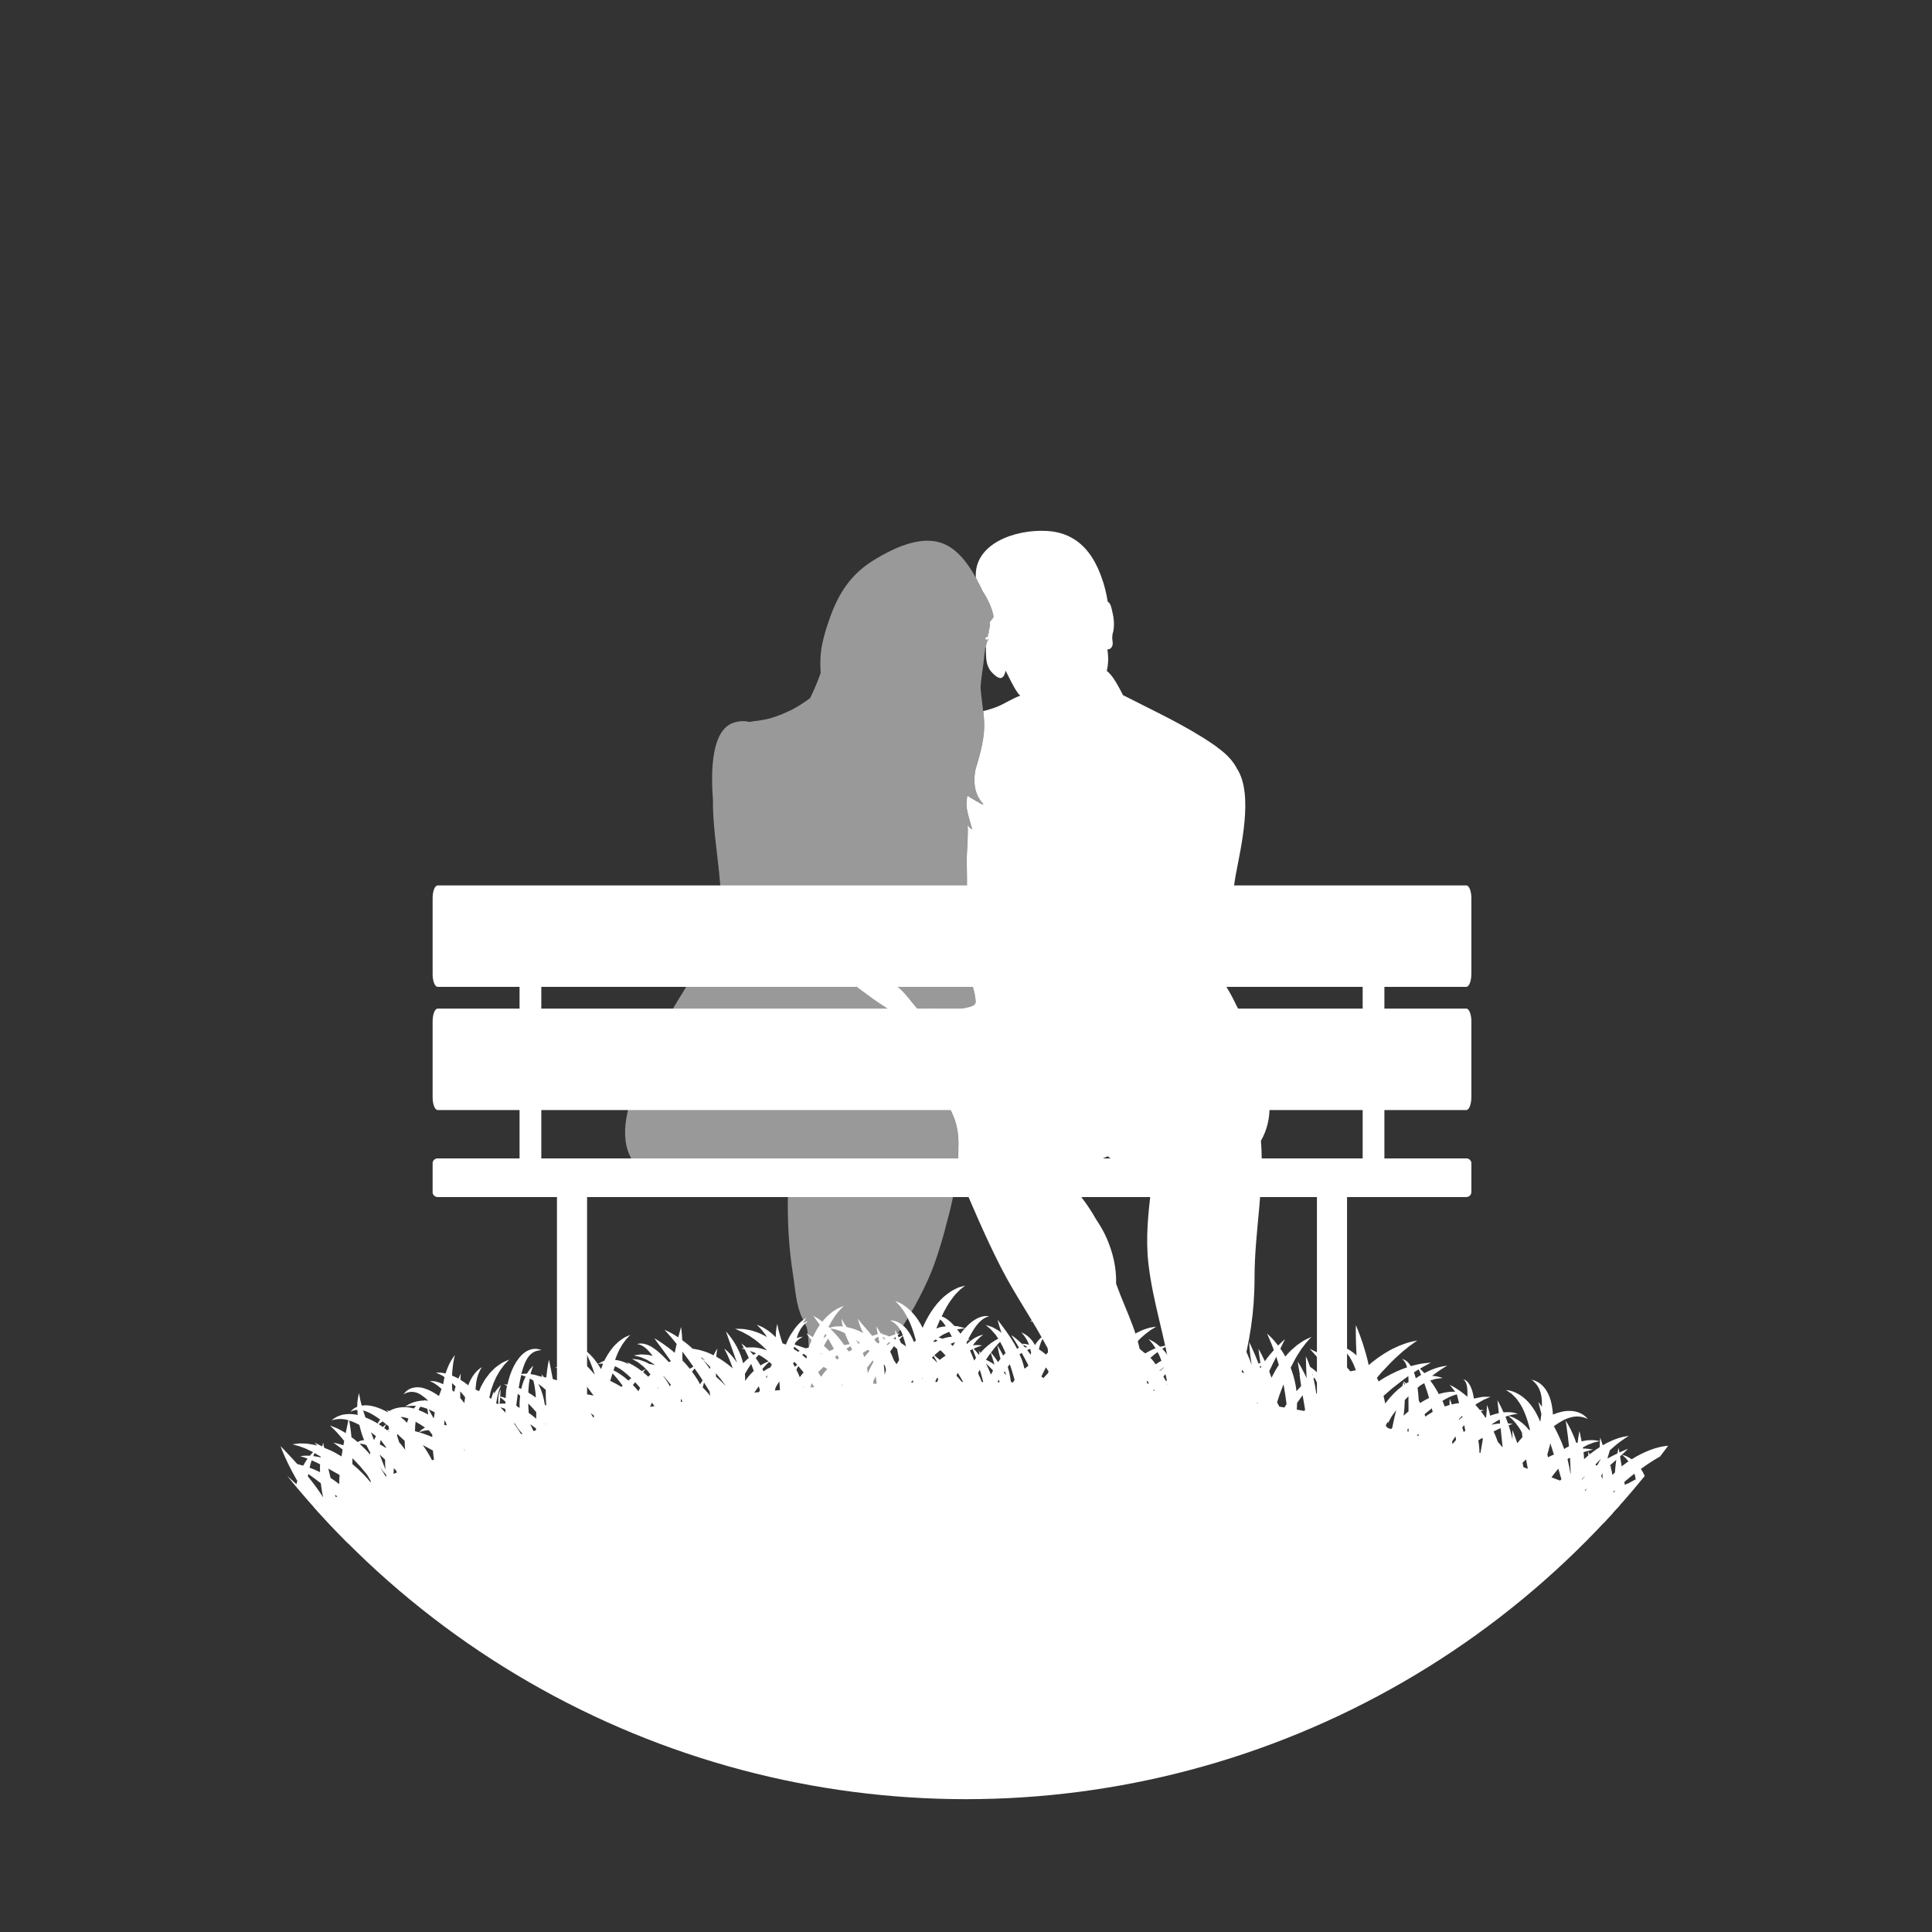
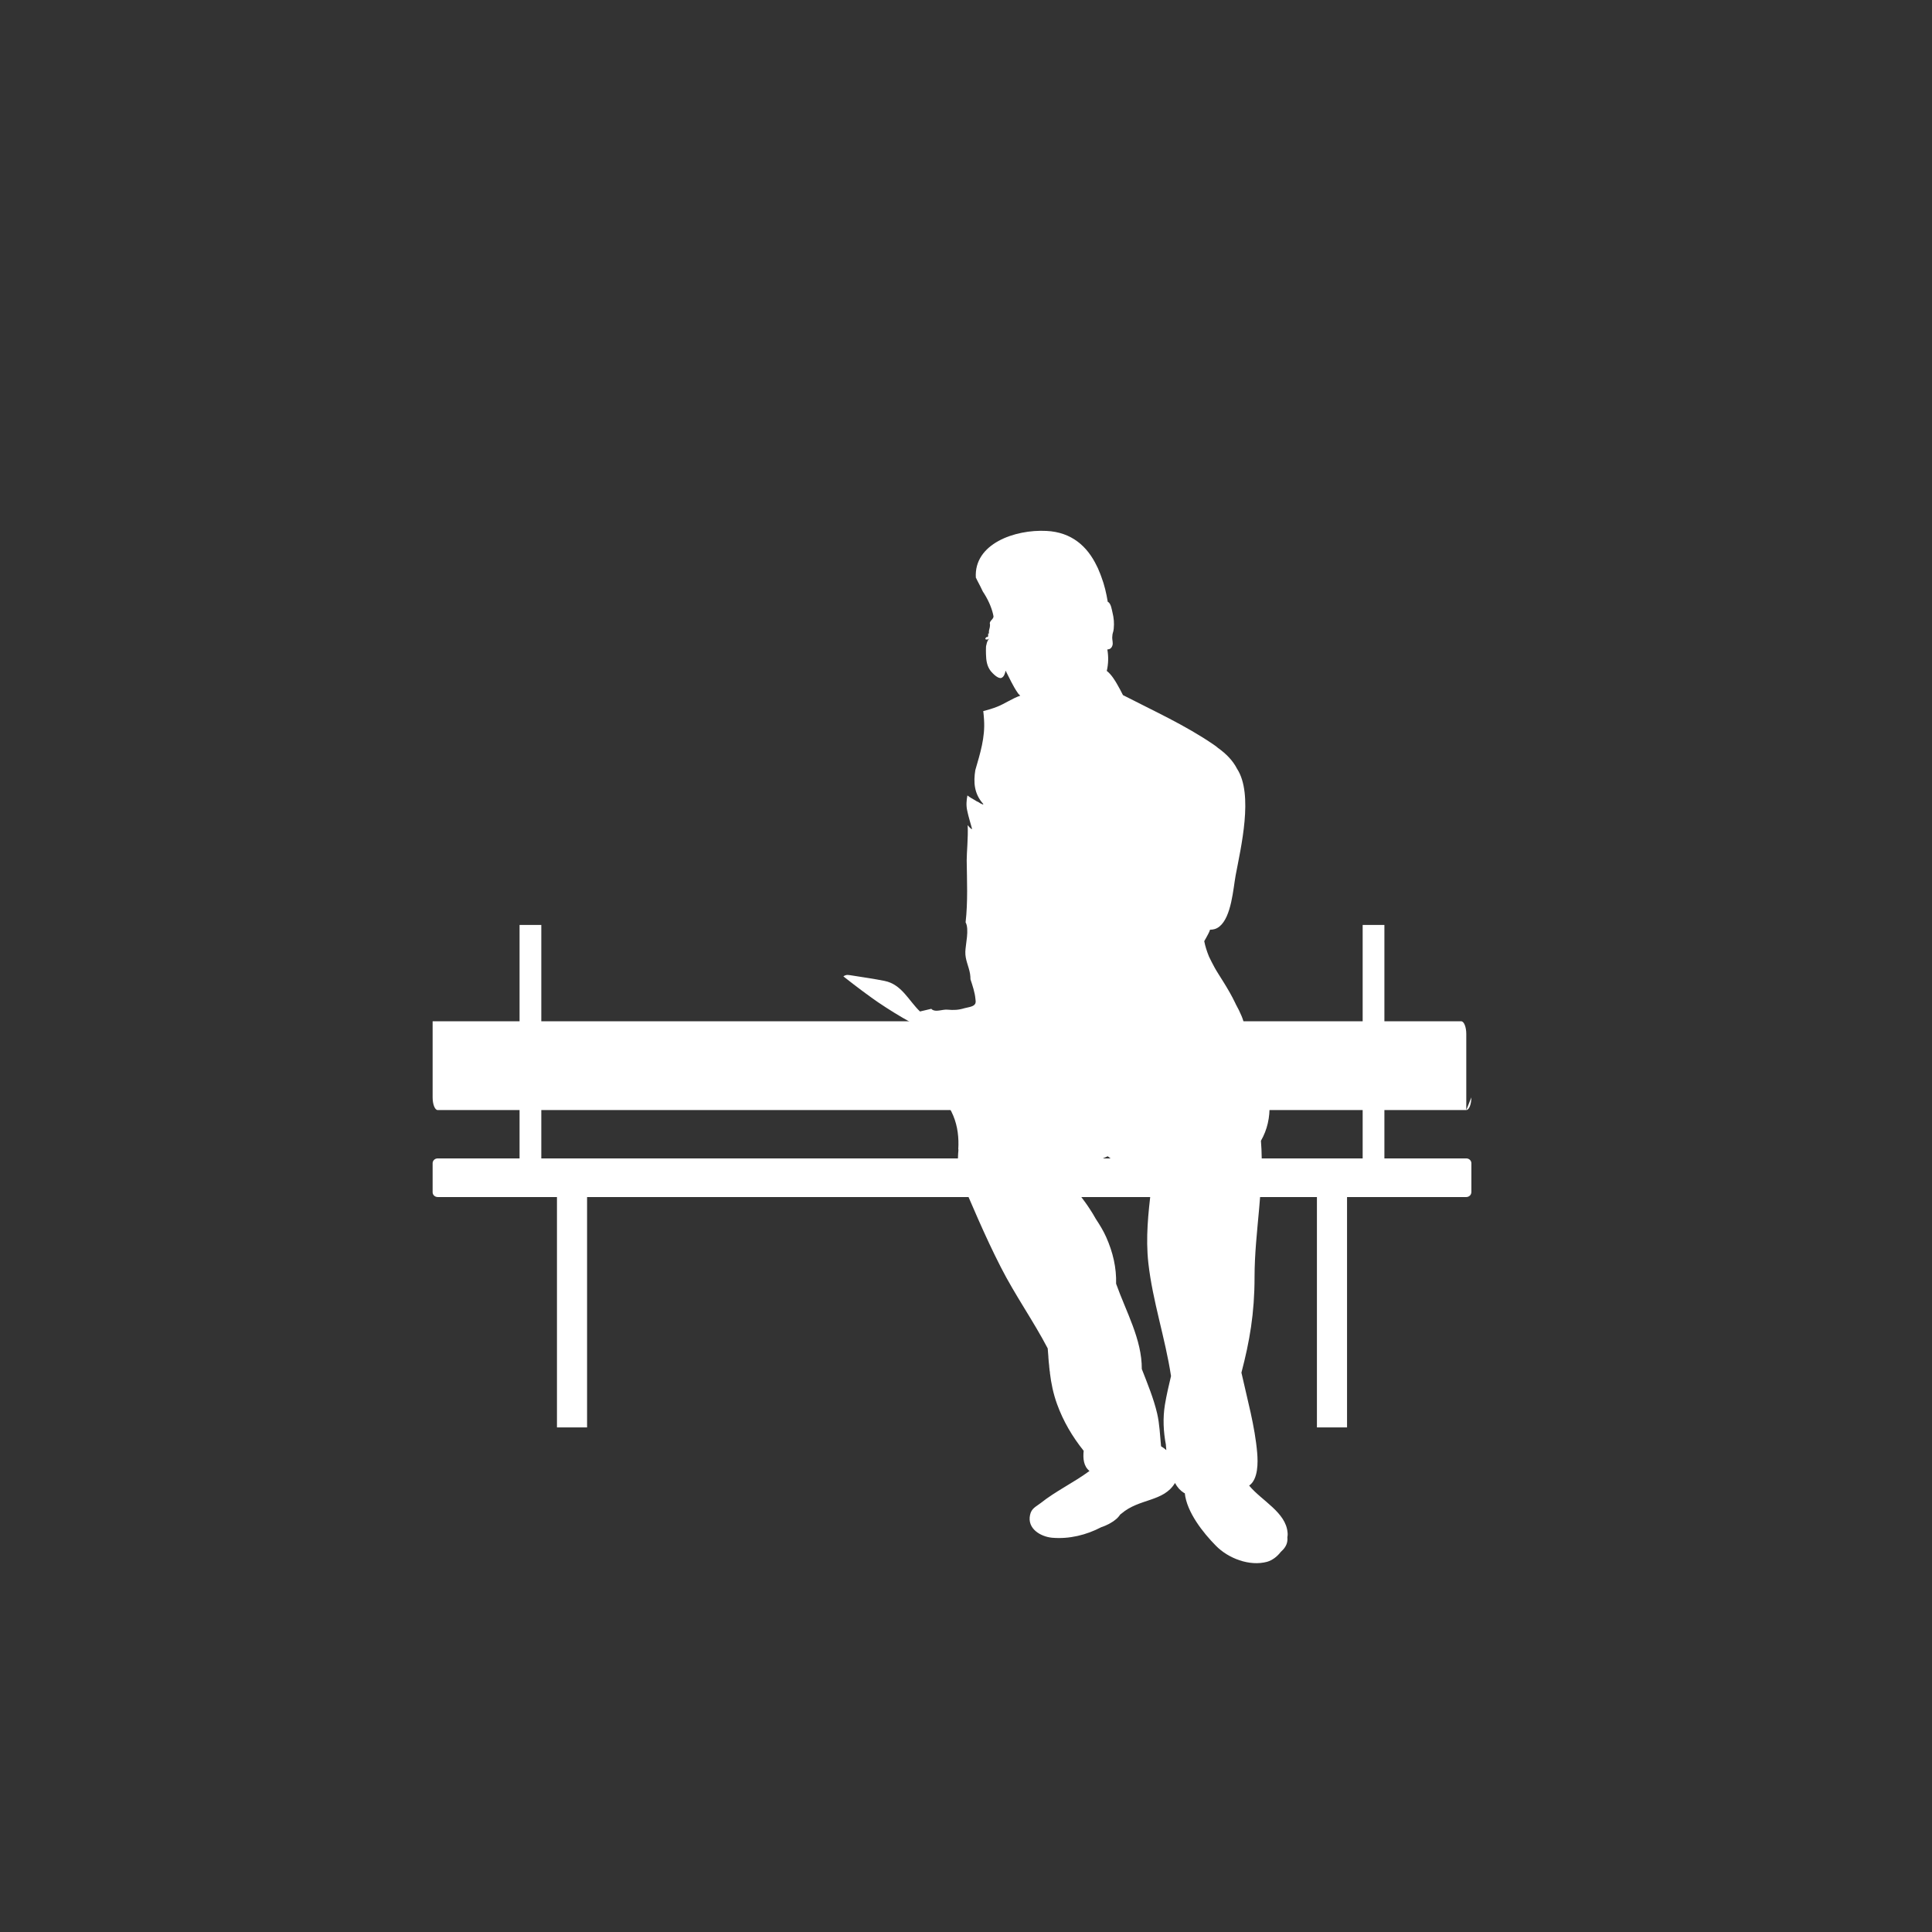
<svg xmlns="http://www.w3.org/2000/svg" id="Layer_1" data-name="Layer 1" viewBox="0 0 512 512">
  <rect x="0" y="0" width="512" height="512" fill="#333333" stroke="none" />
  <defs>
    <style>
      .cls-1 {
        clip-path: url(#clippath);
      }

      .cls-2 {
        fill: none;
      }

      .cls-2, .cls-3, .cls-4 {
        stroke-width: 0px;
      }

      .cls-3 {
        opacity: .5;
      }

      .cls-3, .cls-4 {
        fill: #fff;
      }
    </style>
    <clipPath id="clippath">
-       <circle class="cls-2" cx="256" cy="245.12" r="231.68" />
-     </clipPath>
+       </clipPath>
  </defs>
  <g>
    <g>
      <path class="cls-4" d="M341.22,406.19c-.4-5.39-6.85-8.46-10.18-12.49,2.42-1.69,2.34-6.15,2.13-8.65-.59-7.07-2.64-14.29-4.18-21.29,2.16-8.24,3.48-15.68,3.48-25.35,0-11.98,2.67-24.18,1.69-36.09,3.44-5.97,2.64-12.9,0-20.04-.07-.18-.15-.4-.22-.62-.07-.15-.11-.29-.15-.44-.66-1.8-1.39-3.55-2.23-4.98-.18-.37-.4-.7-.62-.99-.11-.18-.26-.37-.4-.55-.15-.22-.33-.44-.51-.62-.11-.18-.26-.37-.4-.51.37-1.25.07-2.71-.59-4.29-.44-1.06-.95-2.09-1.54-3.15-.04-.11-.11-.22-.15-.33-1.83-3.85-4.51-7.62-5.46-9.38-.55-1.03-1.06-1.98-1.5-2.93-.55-1.36-.99-2.71-1.25-4.07.37-.62.7-1.25,1.03-1.87.22-.4.4-.81.51-1.17.81,0,1.61-.15,2.49-.84,3.19-2.6,3.63-9.97,4.29-13.56,1.36-7.29,4.8-21.47.37-28.25-1.1-2.16-2.86-3.96-5.06-5.53-.37-.33-.73-.59-1.1-.84-7.47-5.13-15.97-8.98-24.07-13.15-.48-.99-.99-1.9-1.47-2.75-.55-.99-1.61-2.75-2.82-3.66.44-1.87.48-3.77.15-5.68.62-.04,1.1-.29,1.36-1.1.18-.66-.07-1.36-.07-2.05.07-1.58.29-1.14.4-2.34.15-1.5.04-2.86-.33-4.32-.15-.55-.37-2.49-1.25-2.82-.37-2.23-.88-4.47-1.69-6.59-.18-.51-.37-1.03-.59-1.5-.18-.51-.4-.99-.66-1.47-2.45-5.09-6.59-8.9-13.3-9.23-8.39-.44-19.27,3.41-18.72,12.38.07.11.15.26.22.4,0,.04.04.04,0,.07.11.15.18.33.26.48.51.95.95,1.83,1.36,2.71,1.28,1.91,2.27,4.03,2.75,6.12t0,.07s.04.11.04.15c.33,1.03-1.24,1.38-.87,2.41-.04,1.5-.36,1-.29,2.47-.48-.59.11,1.1-.55.84-.07-.07-1.02.84.26.66l.5-.29s-.04,0-.07.04c-.48.4-.7,1.03-.81,1.69-.04.04-.04.07-.04.11-.04.18-.07.37-.07.55-.04.62,0,1.25,0,1.8.04,1.61.22,3.15,1.28,4.51.51.59,1.83,2.01,2.75,1.8.7-.22,1.03-1.17,1.17-1.94,1.03,1.98,1.94,4.07,3.22,5.9.18.29.44.51.66.73-2.13.73-4.14,2.16-6.12,2.93-1.21.48-2.45.84-3.7,1.17,0,.07.04.11.04.18.07.7.15,1.36.18,2.05.33,4.73-1.03,8.98-2.31,13.41-.51,3.19-.33,6.23,2.09,8.94.07.07,0,.18-.11.15-.44-.18-.88-.4-1.28-.7h-.04c-.11-.04-.26-.11-.37-.18-.11-.07-.26-.18-.4-.26-.7-.37-1.36-.77-1.98-1.25-.26,1.32-.37,2.64-.04,4.1.33,1.58.84,3.15,1.25,4.69.04.11-.07.15-.15.11-.37-.29-.73-.66-.99-1.03.15,3.37-.26,7.18-.26,9.31.07,5.46.33,10.99-.29,16.45,1.03,1.8-.04,5.97-.07,7.8-.07,2.12.92,3.85,1.25,5.86.07.48.11.95.11,1.43.55,1.69,1.17,3.48,1.32,5.24.04.4.11.73,0,1.06,0,.07-.04.15-.11.22,0,.07-.07.11-.11.18-.48.59-1.94.77-2.64.95-1.69.51-2.86.55-4.58.4-1.32-.11-2.89.66-3.92.04h-.04c-.11-.04-.18-.15-.29-.26h-.04c-.7.18-1.87.44-2.97.7-3.04-2.93-4.84-7.18-9.38-8.1-2.75-.55-5.57-.95-8.32-1.39-1.28-.18-1.72-.4-2.6.18.07.07.15.11.22.18,1.54,1.21,3.04,2.38,4.58,3.52.37.26.73.55,1.1.81.11.11.26.18.37.26.62.48,1.25.92,1.87,1.36.37.26.73.51,1.1.77,5.57,3.77,11.39,7.03,17.62,9.71.48,0,.99,0,1.54.04,2.93.11,5.94-.07,8.87.11,2.78.18,5.64,1.03,8.39,1.9,2.16-.15,3.7.29,5.64,1.54.07,0,.18.07.26.15.18.11.4.22.59.37,1.32.88,4.03,2.42,3.26,4.4,0,.04-.04.07-.07.07-.48.07-.99-.04-1.47-.15.59,1.03,1.06,2.12,1.47,3.22.26.66.95,2.01.44,2.75-.92,1.36-2.6-.59-3.26-1.5-.84.26-2.05-.55-2.75-.92-1.61-.92-3.08-2.09-4.65-3,.11.4.11.73-.26,1.28-.4.55-3.11.4-3.04.4-3.59-.11-5.97-.59-9.71.15-1.9.37-3.37.81-4.84.84-.04.04-.11.04-.15.04-.44,1.47-.7,2.93-.7,4.4.07.07.11.11.15.18,1.03,1.1,1.91,2.45,2.56,4.07,1.17,2.82,1.5,5.83,1.32,8.87t.04.04c0,.33-.04.7-.07,1.03-.04,1.36-.11,2.71-.26,4.03,0,.18,0,.33-.04.48,3.74,8.65,7.33,17.33,11.61,25.68,3.74,7.36,8.61,14.22,12.42,21.51.04.73.11,1.5.18,2.23v.18c.07.77.11,1.54.22,2.31,0,.15,0,.33.04.48.04.4.07.81.15,1.17v.18c.33,2.71.88,5.42,1.87,8.17,1.65,4.58,4.07,8.68,7.07,12.42-.22,2.12,0,4.1,1.54,5.35-4.18,3.08-8.98,5.35-12.93,8.5-1.28.99-2.45,1.39-2.82,3.15-.81,3.66,2.82,5.75,5.83,6.04,4.54.4,9.09-.73,13.01-2.78,1.43-.48,2.78-1.14,4.03-2.2.44-.37.77-.81,1.1-1.25.11-.04.18-.11.26-.18,4.76-4.07,11.14-3.04,14.18-8.1.62,1.14,1.39,2.01,2.34,2.6.07.04.18.11.26.11.51,5.02,4.87,10.51,8.24,13.92,3.26,3.33,8.9,5.53,13.59,4.25,1.36-.4,2.64-1.36,3.59-2.6.07-.07.15-.11.18-.18,1.28-1.14,1.72-2.38,1.58-3.7.07-.4.11-.81.07-1.17ZM307.73,383.29l-.04-.04c-.29-2.89-.37-5.79-1.03-8.65-.92-3.96-2.56-7.91-4.07-11.8.04-7.84-4.14-15.09-6.81-22.6.11-4.21-.81-8.28-2.64-12.38-.7-1.58-1.65-3.15-2.67-4.69-.04-.04-.04-.07-.07-.11-.51-.92-1.06-1.83-1.65-2.71-1.5-2.34-3.48-4.62-5.02-7.03-.51-.95-.99-1.94-1.32-2.93,3.63-1.54,7.58-2.2,11.14-3.92,3.81,2.97,8.35,5.02,11.5,8.65-.73,6.45-1.47,12.82-.73,19.6,1.14,10.18,4.47,19.86,6.01,29.97v.04c-.59,2.45-1.17,4.95-1.61,7.55-.59,3.63-.4,7.18.26,10.66v.15c.04.4.07.81.11,1.25-.4-.37-.88-.7-1.36-.99Z" />
-       <path class="cls-3" d="M278.82,286.98c-.4-1.1-.88-2.2-1.47-3.22.48.11.99.22,1.47.15.04,0,.07-.04.07-.07.77-1.98-1.94-3.52-3.26-4.4-.18-.15-.4-.26-.59-.37-.07-.07-.18-.15-.26-.15-1.94-1.25-3.48-1.69-5.64-1.54-2.75-.88-5.61-1.72-8.39-1.9-2.45-.15-4.95-.06-7.42-.09,5.32-3.4,5.19-8.19,5.23-10.08.04-1.93-1.4-5.81-1.4-5.81,0-.83-.04-1.09-.21-1.96-.17-.87-.44-1.62-.89-3.17,0-.02,0-.04-.01-.06-.39-1.4-.18-2.95.05-4.75.01-.08.02-.16.03-.25.01-.12.03-.22.04-.34.24-2.07.17-2.8.07-3.48-.01-.1-.04-.17-.06-.26,0-.03-.01-.06-.02-.09-.12-.47-.28-.78-.28-.78.11-.79.11-1.18.14-1.79.06-.8.14-1.6.18-2.4.01-.12.02-.21.03-.34.32-2.97.11-5.73,0-8.36-.02-1.18-.05-2.36-.06-3.54,0-2.12.4-5.94.26-9.31.26.37.62.73.99,1.03.07.04.18,0,.15-.11-.4-1.54-.92-3.11-1.25-4.69-.33-1.47-.22-2.78.04-4.1.62.48,1.28.88,1.98,1.25.15.07.29.18.4.26.11.07.26.15.37.18h.04c.4.29.84.51,1.28.7.11.04.18-.07.11-.15-2.42-2.71-2.6-5.75-2.09-8.94,1.28-4.43,2.64-8.68,2.31-13.41-.04-.7-.11-1.36-.18-2.05,0-.07-.04-.11-.04-.18-.22-1.98-.51-3.92-.66-5.86-.04-.26-.04-.48,0-.7.18-2.86.77-5.53.99-8.39v-.15c.11-.48.18-.99.22-1.54,1.7-1.95,1.98-3.79,2.07-4.32h-.02c.21-.91.32-1.88.25-2.9-.04-.51-.11-.99-.18-1.5,0-.04-.04-.11-.04-.15t0-.07c-.48-2.09-1.47-4.21-2.75-6.12-.4-.88-.84-1.76-1.36-2.71-.07-.15-.15-.33-.26-.48.04-.04,0-.04,0-.07-.07-.15-.15-.29-.22-.4-2.13-3.85-4.98-7.66-8.9-9.09-5.86-2.16-13.04,1.39-17.99,4.4-5.53,3.37-8.79,7.77-11.17,13.78-.29.73-.55,1.43-.77,2.13l-.04.04c-.04.18-.11.37-.15.51-.7,1.94-1.25,3.88-1.65,5.79-.55,2.6-.59,5.13-.44,7.66v.07c-.55,1.65-1.28,3.41-2.09,5.2-.11.22-.18.4-.29.62-.07.11-.11.18-.15.29-.07.18-.15.37-.22.51h-.04s0,.07-.04.07c-1.47,1.14-3.22,2.23-5.06,3.19-.15.04-.29.11-.44.18-.04.04-.07.04-.07.04-2.12,1.03-4.29,1.83-6.26,2.23-.48.11-.99.15-1.5.26-.26.04-.51.07-.77.11h-.07c-.66.07-1.28.15-1.91.29-1.21-.33-2.6-.29-4.1.18-5.75,1.83-6.15,11.98-5.53,20.37-.08,8.52,1.76,17.07,2.1,25.5-.06,5.15-1.06,12.05-5.16,18.05-1.19,1.74-2.38,3.56-3.57,5.4,0,0,0,0,0,0-.26.48-.62.92-.92,1.43-.03.05-.04.09-.06.14-4.51,7.16-8.79,15.05-12.07,23.6-1.27,2.98-2.39,6.06-3.03,9.06,0,0,0,.02,0,.02h0c-.83,3.91-.87,7.7.59,10.99,2.97,6.59,13.12,8.76,20.85,8.32,6.34,2.45,14.65,2.64,21.14,2.09-.15,7.07.22,14.11,1.32,21.1.66,3.99.73,8.06,2.53,11.83.37.78.77,1.58,1.15,2.4.48,2.14.49,4.72.49,5.84,0,.52-1.22,6.94-1.22,6.94h0c-1.07,4.37-1.83,8.59-3.39,12.86-1.28,3.55-2.27,6.92-2.38,10.4-1.25,2.82-2.16,5.75-2.64,8.87-.22,1.36-1.14,4.58-.04,5.9,1.54,1.83,4.07.66,6.12.77.29.04.59.04.84.07.66.11,1.21.26,1.72.48.07,0,.15.04.22.07,3.48,1.36,4.8,4.73,8.39,6.41,2.56,1.17,4.1,1.03,4.73-.15,2.89,3.26,6.52,5.64,10.84,6.92,3.41,1.03,11.76,2.49,14.58-.7,2.53-2.86-1.03-5.68-2.82-7.51-6.23-6.26-8.46-14.29-11.54-22.24-.15-.95-.4-1.91-.7-2.82v-.07c0-.07-.04-.11-.07-.18-.4-2.05-1.06-4.25-1.65-6.19-.04-.07-.04-.15-.07-.22-1.1-5.24-1.5-10.48-1.58-15.9,1.47-2.71,2.89-5.35,4.29-8.02.04,0,.04-.04.07-.07,3.85-5.46,7.77-13.12,9.6-18.25,1.25-3.55,2.42-7.29,3.33-11.1.07-.29.15-.55.22-.81,1.17-4.18,2.01-8.5,2.45-13.04.04-.15.04-.29.04-.48.15-1.32.22-2.67.26-4.03.04-.33.07-.7.07-1.03t-.04-.04c.18-3.04-.15-6.04-1.32-8.87-.66-1.61-1.54-2.97-2.56-4.07-.04-.07-.07-.11-.15-.18-2.56-2.78-6.12-4.25-9.89-5.57-.11-.04-.22-.07-.33-.11-.33-.11-.7-.22-1.03-.37,1.43-.4,2.67-1.06,3.92-2.05h.07c.04.11.15.18.26.29.04.04.07.07.11.11,1.14,1.1,2.38,2.05,4.07,2.67,1.32.51,2.45.66,3.52.62.04,0,.11,0,.15-.04,1.47-.04,2.93-.48,4.84-.84,3.74-.73,6.12-.26,9.71-.15-.07,0,2.64.15,3.04-.4.37-.55.37-.88.26-1.28,1.58.92,3.04,2.09,4.65,3,.7.37,1.91,1.17,2.75.92.66.92,2.34,2.86,3.26,1.5.51-.73-.18-2.09-.44-2.75Z" />
    </g>
    <g>
      <path class="cls-4" d="M389.92,315.95c0,.71-.61,1.28-1.35,1.28H116c-.75,0-1.35-.57-1.35-1.28v-7.68c0-.71.6-1.28,1.35-1.28h272.58c.74,0,1.35.57,1.35,1.28v7.68Z" />
-       <path class="cls-4" d="M389.92,290.82c0,1.86-.61,3.36-1.35,3.36H116c-.75,0-1.35-1.51-1.35-3.36v-20.17c0-1.86.6-3.36,1.35-3.36h272.58c.74,0,1.35,1.5,1.35,3.36v20.17Z" />
-       <path class="cls-4" d="M389.92,258.17c0,1.86-.61,3.36-1.35,3.36H116c-.75,0-1.35-1.5-1.35-3.36v-20.17c0-1.86.6-3.36,1.35-3.36h272.58c.74,0,1.35,1.5,1.35,3.36v20.17Z" />
+       <path class="cls-4" d="M389.92,290.82c0,1.86-.61,3.36-1.35,3.36H116c-.75,0-1.35-1.51-1.35-3.36v-20.17h272.58c.74,0,1.35,1.5,1.35,3.36v20.17Z" />
      <g>
        <rect class="cls-4" x="137.69" y="245.12" width="5.76" height="69.14" />
        <rect class="cls-4" x="361.12" y="245.12" width="5.76" height="69.14" />
      </g>
      <g>
        <rect class="cls-4" x="147.6" y="314.26" width="7.98" height="64.02" />
        <rect class="cls-4" x="349" y="314.26" width="7.98" height="64.02" />
      </g>
    </g>
  </g>
  <g class="cls-1">
    <g>
      <path class="cls-4" d="M64.25,409.63s63.02-43.42,190.66-43.42,191.11,41.61,191.11,41.61l-.91,86.96-381.31,3.78v-87.57" />
      <path class="cls-4" d="M458.18,393.25c-.71.04-1.73.19-2.98.48-2.49.57-5.87,1.97-8.95,4.39-.05.04-.1.09-.15.13-1.32.79-2.93,1.77-4.64,2.94-.22.15-.42.3-.63.45.37-.51,1.8-2.47,2.9-3.97.18,0,.3,0,.3,0,0,0-.09-.04-.23-.1.28-.38.54-.74.74-1.02.7-.94,1.66-2.24,2.71-3.64.6-.79,1.17-1.53,1.17-1.53,0,0-.67.34-1.64,1.06-.97.71-2.22,1.84-3.32,3.33-.33.45-.61.89-.87,1.33-.28-.09-.61-.17-.97-.25.33-2.31.48-4.44.54-6.28,0,0,0,0,0,0,.45-.09.74-.15.74-.15,0,0-.29-.06-.73-.15.01-.36.02-.72.03-1.06.03-1.87-.01-3.34-.05-4.29,0,0,.01,0,.02,0,1.4-.61,2.63-.92,3.49-1.05.86-.1,1.39-.16,1.39-.16,0,0-.52-.16-1.37-.41-.9-.21-2.29-.35-3.97-.13-2.69.27-6.04,1.5-9.3,3.56-.43-.3-.85-.55-1.19-.71-.42-.23-.78-.31-1.01-.39-.23-.07-.35-.11-.35-.11,0,0,.1.09.28.25.17.17.46.37.75.72.21.22.44.49.66.8-.55.38-1.1.77-1.64,1.2-.05.04-.09.08-.14.12-.03-.19-.07-.42-.1-.6-.12-.74-.24-1.42-.34-2.03,1.33-1.22,2.09-2.03,2.09-2.03,0,0-.87.33-2.26.98-.13-.76-.21-1.22-.21-1.22,0,0-.15.54-.34,1.48-.15.07-.3.14-.46.22-.63.31-1.34.68-2.09,1.1-.01-.04-.03-.07-.04-.11.25-.78.45-1.47.61-2.06.44-.4.86-.77,1.26-1.1,1.08-.92,2.02-1.59,2.69-2.03.67-.41,1.08-.67,1.08-.67,0,0-.49.07-1.27.19-.81.17-1.99.5-3.36,1.11-.72.31-1.49.7-2.28,1.17-.44-1.26-.64-2.03-.64-2.03,0,0-.18.93-.16,2.52-.87.55-1.76,1.19-2.66,1.91-.3-.51-.48-.81-.48-.81,0,0,.04.4.14,1.09-.39.32-.77.66-1.15,1.01-.03-.65-.07-1.27-.14-1.85.51-.18.95-.32,1.33-.39.73-.19,1.18-.31,1.18-.31,0,0-.47-.07-1.22-.18-.39-.07-.87-.1-1.43-.09-.02-.1-.03-.18-.05-.28.2-.11.39-.23.58-.32.27-.15.54-.29.8-.42.26-.1.51-.19.75-.28.47-.19.89-.36,1.25-.41.69-.17,1.12-.27,1.12-.27,0,0-.44-.07-1.16-.19-.38-.08-.85-.08-1.4-.05-.28.01-.58.03-.89.04-.31.06-.64.12-.97.19-.13.02-.27.07-.4.1-.34-1.72-.58-2.76-.58-2.76,0,0-.26,1.15-.47,3.06-.12.04-.24.08-.36.13-.26-.78-.54-1.49-.81-2.13-1.05-2.45-2.01-3.8-2.01-3.8,0,0,.27,1.63.59,4.18.1.78.19,1.67.28,2.61-.26.14-.53.27-.79.42-.16.09-.31.21-.47.31-.82-2.28-1.79-4.32-2.73-6.05,1.57-1.16,3.08-2,4.47-2.34,2.7-.75,4.55.52,4.53.42,0,0-.09-.09-.24-.25-.17-.16-.39-.43-.76-.68-.7-.55-1.98-1.17-3.69-1.2-1.43-.06-2.99.31-4.57.97-.12-2.19-.56-4.18-1.38-5.76-.83-1.62-2.03-2.6-2.89-3-.87-.43-1.4-.45-1.39-.49-.02.02.45.29,1.04.95.6.64,1.23,1.72,1.51,3.17.18.89.23,1.93.19,3.05-.57-.83-.93-1.29-.93-1.29,0,0,.26,1.22.79,3.2-.07.64-.16,1.31-.27,1.99-.02.01-.03.02-.05.03-1.11-2.73-2.65-4.98-4.36-6.32-2.61-2.14-4.78-1.98-4.7-2.06,0,0,.42.29,1.1.75.37.19.71.58,1.12.99.2.21.43.39.63.66.19.27.39.55.59.84,1.24,1.73,2.19,4.3,2.92,7.29-.06.06-.12.11-.18.17-.67-.84-1.35-1.56-2.06-2.07-.01-.01-.03-.02-.04-.03h0s0,0,0,0c-.48-.4-.97-.7-1.41-.93-.44-.26-.83-.44-1.18-.54-.39-.13-.67-.22-.85-.28.54-.18,1.02-.3,1.4-.37.69-.09,1.12-.14,1.12-.14,0,0-.43-.12-1.11-.32-.64-.13-1.58-.2-2.7-.08-.91-2.05-1.61-3.22-1.61-3.22,0,0,.12,1.3.36,3.42-.73.15-1.49.38-2.29.68-.17-.8-.34-1.46-.51-1.93-.2-.56-.32-.92-.32-.92,0,0-.02.37-.06.96-.02.57-.09,1.38-.19,2.34-.05.02-.11.05-.16.07-.4-.59-.8-1.15-1.22-1.68,0,0,0,0,0,0,.51-.19.84-.3.84-.3,0,0-.35-.02-.91-.05-.06,0-.13,0-.2.01-.4-.5-.8-.95-1.2-1.39.13-.09.26-.19.39-.29.3-.17.6-.34.87-.5.55-.33,1.03-.61,1.46-.76.82-.36,1.33-.57,1.33-.57,0,0-.55,0-1.46,0-.49-.02-1.06.07-1.73.22-.34.07-.71.15-1.08.22-.05.02-.1.04-.16.05-.14-.9-.32-1.74-.58-2.47-.37-1.05-.9-1.86-1.4-2.25-.52-.39-.87-.4-.85-.43-.01.01.29.2.58.67.28.48.47,1.26.52,2.24.03.52.02,1.11,0,1.75-.16-.14-.32-.29-.47-.41-.22-.18-.42-.35-.63-.51,0,0,.03,0,.03,0,0,0-.03,0-.06-.01-.93-.73-1.76-1.26-2.37-1.62-.74-.39-1.19-.63-1.19-.63,0,0,.32.4.84,1.04.18.23.4.51.62.81-.78-.05-1.75,0-2.85.22-.48.09-.98.23-1.5.39-.65-1.22-1.32-2.31-1.99-3.21-.1-.14-.19-.25-.29-.38.21-.06.42-.12.61-.18.27-.08.53-.16.77-.24.24-.05.46-.06.67-.09.8-.1,1.3-.17,1.3-.17.01.09-.99-.49-2.85-.56.42-.32.83-.63,1.21-.89.82-.6,1.53-1.04,2.02-1.34.48-.29.78-.47.78-.47,0,0-.35.05-.9.13-.58.1-1.43.28-2.42.64-.82.28-1.76.71-2.73,1.22-.29-.32-.56-.62-.8-.85-.13-.13-.24-.24-.35-.34.55-.34,1.05-.63,1.47-.84.89-.48,1.42-.77,1.42-.77,0,0-.61.06-1.62.16-.53.04-1.17.15-1.9.32-.55.11-1.16.27-1.8.46-.42-.66-.88-1.17-1.3-1.45-.62-.42-1.03-.45-1.02-.47-.02.02.34.23.71.78.24.35.44.85.61,1.46-1.76.55-3.71,1.46-5.79,2.62-.58.34-1.16.72-1.74,1.11-.16-.33-.31-.65-.47-.96.43-.51.87-1.04,1.29-1.51,1.65-1.77,3.17-3.38,4.58-4.59.68-.65,1.34-1.18,1.93-1.64.58-.48,1.09-.89,1.54-1.18.86-.61,1.37-.98,1.37-.98,0,0-.62.14-1.66.36-.55.11-1.18.32-1.92.59-.75.25-1.58.58-2.46,1.03-1.82.83-3.81,2.12-5.89,3.74-.32.26-.63.54-.95.82-.45-2.15-1.02-4.03-1.52-5.59-1.04-3.14-1.89-5.03-1.89-5.03,0,0-.06,2.07.07,5.35.02.83.06,1.74.11,2.71-2.55-2.42-4.79-2.55-4.7-2.64,0,0,.42.36,1.1.96.37.26.72.7,1.11,1.21.19.25.41.5.62.78.17.32.36.64.55.98.44.76.81,1.65,1.14,2.64-.47.05-.95.15-1.45.28-.15-.18-.29-.35-.42-.49-.52-.58-.84-.94-.84-.94,0,0,.09.28.25.74-.48-.75-.98-1.41-1.5-1.95-.46-.57-1-.99-1.44-1.37-.43-.39-.85-.67-1.21-.87-.67-.39-1.08-.63-1.08-.63,0,0,.28.38.74.99.25.3.52.68.79,1.17.28.47.62.97.89,1.61.33.61.61,1.31.88,2.07-1.16-1.61-2.43-2.88-3.6-3.81-1.21-.94-2.26-1.58-3.04-1.93-.73-.34-1.18-.55-1.18-.55,0,0,.33.37.87.96.57.58,1.32,1.52,2.15,2.67.83,1.16,1.7,2.59,2.5,4.24.07.15.14.33.21.48-.37.26-.73.53-1.1.82-.42-.55-.85-1.07-1.27-1.52-.44-.53-.92-.95-1.35-1.34.16-.27.25-.43.25-.43,0,0-.17.12-.4.29-.06-.05-.12-.11-.18-.16-.5-.47-.97-.82-1.37-1.1-.08-.06-.15-.1-.23-.16-.61-1.75-1.11-2.78-1.11-2.78,0,0,0,1.34.09,3.45.03.69.06,1.49.1,2.33-.17-.38-.35-.77-.52-1.11-1.03-2.08-1.84-3.28-1.84-3.28,0,0,.2,1.41.6,3.62-.08-.13-.12-.2-.12-.2,0,0,.15,1.19.43,3.07-.41.42-.82.88-1.24,1.36-.06-.58-.14-1.16-.25-1.75-.3-1.6-.75-3.1-1.29-4.46.76-1.53,1.49-2.92,2.25-4.03.21-.33.42-.66.62-.97.22-.28.43-.55.62-.81.39-.52.72-.97,1.05-1.29.6-.67.97-1.08.97-1.08,0,0-.5.23-1.33.62-.45.19-.93.5-1.49.89-.29.2-.59.4-.91.62-.3.25-.61.52-.93.79-.75.62-1.51,1.4-2.26,2.29-.43-.77-.87-1.48-1.31-2.1.77-1.54,1.22-2.5,1.22-2.5,0,0-.72.59-1.82,1.69-.8-1.04-1.51-1.84-2.05-2.35-.54-.52-.88-.84-.88-.84,0,0,.18.43.48,1.12.33.7.74,1.74,1.23,3.01.03.08.06.18.09.26-.74.81-1.57,1.79-2.38,2.96-.03-.07-.07-.15-.1-.22-.91-1.91-1.58-3.06-1.58-3.06,0,0,.11,1.33.45,3.41.02.09.04.21.05.3-.15.06-.32.14-.48.22-.33-.85-.65-1.64-.94-2.33-.9-2.1-1.54-3.38-1.54-3.38,0,0,.02,1.44.3,3.72.09.71.21,1.52.35,2.37-.65-1.91-1.4-3.58-2.06-4.88-1.14-2.21-2-3.51-2-3.51,0,0,.21,1.55.68,3.96.24,1.23.54,2.69.86,4.29-.43-.23-.81-.44-1.16-.55-.79-.29-1.28-.47-1.28-.47,0,0,.38.35.99.92.21.17.43.4.66.66-.37-.04-.83-.04-1.38.04-1.05-2.15-2.33-4.11-3.8-5.71-1.64-1.76-3.56-3.1-5.46-3.56-1.89-.51-3.46-.08-4.33.37-.46.18-.76.45-.97.58-.2.14-.32.22-.32.22,0,0,.14-.02.38-.07.25-.03.6-.16,1.06-.15.91-.09,2.22.05,3.48.83,1.81,1.05,3.45,3.27,4.97,6.04-.45.08-.98.2-1.64.41-.17.05-.36.14-.54.2-.21-.21-.34-.33-.34-.33,0,0,.06.15.16.39-.03.01-.07.02-.1.04,0,0,0,0,0,0-1.06-1.73-1.87-2.69-1.87-2.69,0,0,.39,1.45.84,3.14,0,0,0,0,0,0-.43.2-.87.43-1.32.69-.61-2-1.42-3.69-2.09-4.94-.86-1.58-1.49-2.51-1.49-2.51,0,0,.17,1.12.55,2.86.03.11.05.23.08.34-.31.05-.88.14-1.64.33-.63-1.12-1.32-2.06-1.98-2.77-.68-.75-1.28-1.29-1.74-1.61-.43-.31-.7-.5-.7-.5,0,0,.17.29.44.73.29.45.67,1.15,1.08,2,.38.76.76,1.67,1.13,2.68-.36.12-.73.27-1.12.43-.54-.85-1.1-1.61-1.71-2.2,0,0-.01,0-.02-.02.31-.2.59-.37.82-.49.45-.26.73-.42.73-.42,0,0-.33.04-.84.1-.33.04-.77.14-1.26.27-.29-.26-.58-.5-.84-.7-.42-.35-.82-.61-1.17-.78-.65-.34-1.05-.55-1.05-.55,0,0,.29.35.75.91.25.27.52.63.79,1.08.09.14.19.3.29.45-.83.3-1.76.75-2.71,1.34-.16-.11-.33-.25-.47-.33,0,0-.01,0-.02-.01-.53-.47-1.05-.9-1.56-1.26-.29-.23-.59-.43-.87-.61.8-.94,1.58-1.79,2.35-2.41.47-.45.94-.78,1.36-1.09.41-.33.78-.58,1.11-.76.61-.38,1-.62,1-.62,0,0-.45.07-1.17.18-.39.05-.84.16-1.36.34-.52.17-1.13.36-1.75.68-1.19.5-2.43,1.37-3.71,2.45-.65-.3-1.06-.48-1.06-.48,0,0,.27.3.71.77,0,0-.01.01-.02.02-.5.47-.98,1-1.46,1.56-.8-.61-1.64-1.08-2.5-1.33-.61-.18-1.16-.22-1.67-.2.27-.34.54-.65.82-.91.21-.2.4-.41.6-.59.21-.15.41-.3.61-.44.38-.3.73-.53,1.04-.65.6-.3.98-.48.98-.48.04.08-1.65-.26-4.05,1.03-.02,0-.04.02-.05.03-.58-.33-1.68-.83-3.37-.84-.85-.03-1.79.12-2.77.38.34-1.16.72-2.09,1.04-2.72.38-.65.61-1.05.61-1.05,0,0-.38.28-.99.74-.6.53-1.4,1.41-2.17,2.65-.22.35-.43.74-.64,1.14-.32.14-.63.29-.95.45-1.23-1.99-2.83-3.64-4.59-4.38-1.75-.79-3.33-.58-4.23-.27-.47.1-.79.32-1.02.41-.22.1-.34.16-.34.16,0,0,.13,0,.38,0,.25.01.6-.06,1.05.01.89.04,2.14.35,3.21,1.29,1.16.94,2.07,2.52,2.84,4.46-.15.11-.31.21-.45.33-1.07.85-1.97,1.75-2.8,2.67-.63-.56-1.26-1.03-1.88-1.42.08-.34.16-.69.26-.99.14-.47.29-.88.47-1.22.16-.36.3-.67.46-.89.29-.46.47-.75.47-.75,0,0-.29.2-.74.51-.26.16-.5.41-.79.72-.31.3-.61.67-.9,1.12-.09.12-.17.27-.25.4-.35-.63-.73-1.2-1.16-1.62-.3-.37-.65-.64-.95-.87-.29-.24-.56-.41-.81-.52-.44-.21-.72-.35-.72-.35,0,0,.2.23.52.6.17.18.36.41.54.72.19.29.42.6.58,1,.16.28.3.61.42.96-.41-.12-.75-.21-1.06-.22-.04,0-.06,0-.1,0,.03-.04.05-.07.05-.07,0,0-.06.03-.11.06-.41-.03-.68-.05-.75-.06-.17-.17-.36-.36-.52-.52-1.3-1.19-2.23-1.75-2.23-1.75,0,0,.69,1.11,1.48,2.37.17.28.36.6.55.93-.15.11-.3.22-.47.34-1.01-1.92-2.11-3.53-2.99-4.77-1.32-1.82-2.19-2.94-2.19-2.94,0,0,.3,1.37,1.04,3.47-.22-.17-.43-.35-.64-.51-.3-.18-.6-.35-.87-.51-.54-.32-1-.56-1.43-.68-.78-.25-1.26-.41-1.26-.41,0,0,.38.33.99.86.33.24.66.62,1.04,1.06.19.22.39.44.6.68.19.27.38.56.58.85.05.07.09.15.14.21-.31.15-.62.32-.95.53-1.2.7-2.54,1.8-3.81,3.23-.24-.4-.39-.64-.39-.64,0,0,.05.35.15.91-.06.07-.11.14-.17.21-.46-.6-.88-1.1-1.2-1.42-.07-.07-.1-.1-.16-.16.02,0,.04-.02.06-.03.45-.2.84-.41,1.17-.5.65-.22,1.05-.36,1.05-.36,0,0-.43-.03-1.12-.08-.37-.04-.81.02-1.34.06,0,0-.01,0-.02,0,.21-.29.42-.58.63-.82.28-.35.55-.64.81-.88.25-.25.47-.48.68-.62.38-.31.63-.51.63-.51,0,0-.31.09-.78.22-.26.06-.56.2-.9.37-.35.15-.73.37-1.12.65-.5.32-1.01.74-1.52,1.23-.05-.09-.1-.18-.15-.26.12-.25.24-.49.36-.73.43.01.68.04.68.01,0,.04-.19-.09-.56-.26.77-1.52,1.54-2.83,2.33-3.82.76-.94,1.54-1.56,2.16-1.87.62-.33,1.05-.36,1.04-.39,0,.03-.4-.14-1.17-.05-.76.06-1.88.43-3.03,1.23-.73.51-1.46,1.19-2.17,1.98-.07-.02-.54-.15-1.29-.36-.22-.06-.47-.12-.73-.18-.23-.03-.5-.04-.77-.05-.62-.68-1.26-1.28-1.9-1.74-.49-.37-1.02-.64-1.51-.8.89-1.87,1.81-3.5,2.77-4.73.44-.6.85-1.13,1.29-1.53.41-.43.76-.83,1.11-1.06.66-.52,1.06-.85,1.06-.85,0,0-.5.14-1.33.37-.45.1-.93.36-1.51.65-.6.27-1.21.68-1.86,1.18-2.41,1.74-4.89,4.98-6.57,8.99-1-1.99-2.21-3.63-3.44-4.73-.26-.23-.51-.46-.75-.68-.26-.18-.51-.35-.75-.52-.46-.32-.86-.58-1.24-.72-.68-.29-1.1-.48-1.1-.48,0,0,.31.33.82.86.28.25.55.62.86,1.04.16.21.33.43.5.66.15.26.31.53.48.8,1.09,1.75,2.06,4.24,2.84,7.11-.17.15-.35.3-.52.45-.73-1.85-1.71-3.42-2.88-4.39-1.91-1.63-3.54-1.29-3.46-1.37-.04.05,1.44.47,2.53,2.2.33.49.62,1.1.88,1.77-.15.06-.36.16-.63.28-.13.06-.32.16-.48.24-.1-.22-.19-.41-.28-.6.42-.29.68-.47.68-.47,0,0-.32.06-.83.16-.33-.68-.53-1.07-.53-1.07,0,0,.02.44.08,1.2-.2.06-.38.1-.62.18-.3.1-.63.23-.96.38-.79-.33-1.47-.54-1.98-.66.19-.12.31-.2.31-.2,0,0-.23.04-.6.09-.73-1.22-1.21-1.9-1.21-1.9,0,0,.13.78.39,2.07-.2.05-.38.07-.62.15-.27.08-.57.18-.87.29-.48-.62-.96-1.17-1.38-1.66-1.55-1.71-2.39-2.88-2.39-2.88,0,0,.26,1.47,1.3,3.6.03.06.06.12.09.18-1.52-.81-3.01-1.33-4.36-1.57-.93-1.31-1.37-2.21-1.37-2.21,0,0,0,.79.34,2.05-.43-.05-.84-.08-1.21-.04-.56.03-1.03.02-1.42.15-.36.1-.65.18-.85.23-.1-.09-.2-.18-.3-.27.49-.96.99-1.81,1.49-2.53.32-.51.66-.94.97-1.3.3-.38.57-.71.83-.93.48-.47.77-.77.77-.77,0,0-.39.16-1.02.41-.34.12-.73.34-1.16.61-.45.26-.94.59-1.43,1.02-.7.55-1.4,1.28-2.09,2.13-.53-.39-1-.71-1.38-.94-.65-.38-1.06-.61-1.06-.61,0,0,.28.37.73.98.28.38.64.87,1.04,1.45-.1.14-.2.27-.3.41-.56.85-1.08,1.81-1.55,2.83-1.06-.71-1.73-1.05-1.73-1.05,0,0,.57.76,1.38,1.83-.19.46-.37.93-.53,1.41-.06.18-.1.37-.16.55-.25.05-.54.13-.84.21-1.24-.42-2.23-.75-2.91-.97.05-.18.1-.35.14-.52.04-.04.07-.09.11-.12.36-.34.65-.69.96-.85.58-.4.94-.64.94-.64.04.04-.62.03-1.64.4.13-.4.26-.81.39-1.18.11-.24.22-.48.34-.69.49-.92,1.05-1.59,1.5-1.99.47-.37.76-.61.76-.61.04.03-.49.06-1.28.41.12-.22.24-.43.35-.58.29-.45.47-.73.47-.73,0,0-.28.19-.72.49-.24.16-.51.38-.8.66-.31.27-.64.59-.96.99-.41.46-.81,1.01-1.2,1.64-.66.91-1.24,2.04-1.71,3.3-.31-.13-.62-.25-.92-.35-.18-.56-.36-1.09-.5-1.58-.67-2.11-.86-3.53-.86-3.53,0,0-.43,1.31-.4,3.52-.32-.32-.64-.62-.96-.89-.56-.49-1.09-.91-1.61-1.21-.5-.32-.91-.59-1.31-.74-.72-.31-1.17-.5-1.17-.5,0,0,.33.34.87.9.29.26.58.66.92,1.09.31.36.62.81.93,1.3-1.18-.69-2.33-1.21-3.39-1.52-.75-.29-1.49-.36-2.11-.49-.61-.14-1.16-.15-1.6-.16-.84-.01-1.36-.02-1.36-.02,0,0,.47.21,1.23.55.39.16.87.36,1.38.67.51.31,1.13.56,1.72,1.02,1.24.79,2.55,1.9,3.88,3.23.08.08.15.18.23.26-.87-.34-1.71-.58-2.48-.68-.66-.16-1.3-.11-1.82-.13-.42-.02-.77.02-1.09.07-.2-.18-.4-.35-.57-.48-.5-.39-.82-.64-.82-.64,0,0,.19.35.5.9.06.1.12.22.19.33-.43.08-.69.12-.69.12,0,0,.33.08.87.2.26.5.56,1.1.88,1.8.07.15.14.34.21.5-.49.4-.99.87-1.49,1.41-.14-.56-.3-1.14-.51-1.73-.73-2.06-1.76-3.76-2.59-4.91-.84-1.15-1.46-1.79-1.46-1.79,0,0,1.71,4.84,2.55,7.23.13.38.26.74.39,1.1-.35-.56-.71-1.07-1.06-1.49-.64-.79-1.22-1.38-1.65-1.74-.41-.34-.67-.56-.67-.56,0,0,.15.3.39.78.27.48.6,1.21.97,2.1.29.68.59,1.5.88,2.37-1.44-1.27-2.93-2.31-4.37-3.11.05-.57.12-1.08.18-1.43.08-.44.13-.72.13-.72,0,0-.16.24-.4.62-.17.28-.38.7-.59,1.17-.93-.47-1.82-.84-2.66-1.09-.74-.25-1.43-.42-2.05-.51-.31-.06-.6-.1-.86-.14-.95-.89-1.89-1.65-2.76-2.28-.09-2.17-.32-3.5-.32-3.5,0,0-.31,1.19-.73,2.76-.99-.66-1.86-1.15-2.49-1.46-.72-.34-1.16-.55-1.16-.55,0,0,.32.36.85.96.54.61,1.32,1.49,2.21,2.61.05.06.11.14.16.2-.17.72-.35,1.49-.52,2.34-.5-.44-1-.85-1.46-1.2-2.33-1.8-3.95-2.64-3.95-2.64,0,0,1.23,1.66,2.78,3.77.5.69,1.06,1.47,1.64,2.31-.16.06-.32.11-.48.18-.03.01-.06.03-.09.04-.31-.32-.61-.63-.92-.97-1.14-1.19-2.31-2.24-3.43-2.93-1.11-.72-2.21-1.02-2.95-1.03-.74-.02-1.11.2-1.11.16,0,.03.41,0,1.02.27.61.25,1.38.8,2.15,1.68.32.35.64.76.97,1.19-.01,0-.03,0-.04-.01-.37-.09-.74-.18-1.09-.27-.35-.03-.68-.06-1-.08-.62-.05-1.14-.07-1.57.02-.8.12-1.3.2-1.3.2,0,0,.48.12,1.26.32.4.06.86.26,1.38.49.26.11.54.23.82.35.28.17.57.34.86.52.44.25.88.56,1.33.89-.23-.07-.44-.12-.63-.16-.5-.08-.82-.13-.92-.14-.06-.03-.11-.07-.17-.1-.62-.38-1.24-.61-1.79-.78-.26-.09-.51-.17-.75-.24-.24-.04-.46-.07-.66-.1-.74-.09-1.2-.14-1.2-.14,0,0,.4.23,1.04.6.17.09.35.19.54.3.18.14.38.3.58.46.42.31.89.66,1.32,1.15.49.44.95,1,1.41,1.63-.2.2-.4.39-.59.6-.46-.44-.92-.84-1.36-1.21.42-.5.68-.82.68-.82,0,0-.39.17-1.05.54-.36-.28-.72-.56-1.05-.78-1.69-1.15-2.88-1.57-2.88-1.57,0,0,.19.2.48.51-1.23-.64-2.47-1.04-3.62-1.13.46-1.26.93-2.41,1.48-3.31.15-.27.3-.54.45-.79.17-.23.33-.44.48-.65.29-.42.56-.78.83-1.03.49-.52.8-.85.8-.85,0,0-.41.18-1.08.47-.37.14-.76.39-1.21.72-.23.16-.47.34-.73.52-.24.2-.47.44-.72.68-1.05.95-2.01,2.34-2.9,3.97-.08.16-.15.34-.23.5-.04,0-.09.02-.13.03-.22.08-.41.19-.58.27-.63.33-1.03.54-1.03.54,0,.05.54-.09,1.4-.09-.2.47-.38.95-.55,1.45-.55-.95-1.12-1.79-1.68-2.48-.77-.96-1.48-1.66-2.01-2.09-.5-.41-.82-.66-.82-.66,0,0,.19.36.49.92.33.57.74,1.45,1.19,2.52.39.91.77,2,1.16,3.18-.03-.01-.06-.02-.09-.03-1.62-1.97-3.33-3.53-4.86-4.59-.13-.1-.26-.18-.39-.27-.1-.66-.16-1.04-.16-1.04,0,0-.08.28-.2.78-.32-.21-.62-.39-.92-.55-.51-.29-.94-.53-1.33-.67-.72-.29-1.17-.47-1.17-.47,0,0,.34.34.89.88.29.26.61.64.98,1.05.37.39.76.86,1.17,1.4-.12.56-.25,1.19-.38,1.9,0,0,0,0,0,0-.96-.14-1.79-.21-2.43-.24-.99-.02-1.59-.03-1.59-.03,0,0,.54.24,1.44.64.61.28,1.4.65,2.32,1.11-.12.75-.24,1.56-.36,2.42-.11.07-.23.13-.36.22-1.29-.52-2.52-.94-3.67-1.25-.04-.22-.08-.44-.12-.64-.52-2.76-.9-4.51-.9-4.51,0,0-.41,1.73-.69,4.58,0,.05,0,.11-.01.16-.23-.05-.45-.09-.67-.13-.38-.51-.6-.79-.6-.79,0,0,.06.26.17.71-.19-.03-.36-.05-.54-.08-.05-.02-.11-.04-.17-.06-.77-.26-1.47-.44-2.13-.51-.03-.04-.05-.06-.05-.06,0,0,0,.02.02.05-.02,0-.04,0-.06-.01-.06,0-.11-.01-.16-.02.04-.14.08-.29.12-.42.1-.39.2-.72.32-.99.19-.52.31-.85.31-.85,0,0-.24.26-.62.66-.21.21-.44.5-.67.85-.14.19-.28.41-.42.64-.2-.01-.39-.03-.57,0-.37.02-.67.04-.9.06.47-1.86,1.07-3.44,1.87-4.53.72-.96,1.62-1.45,2.33-1.61.71-.18,1.16-.13,1.16-.16,0,.03-.38-.22-1.18-.32-.79-.13-2.12.04-3.37.99-2.17,1.67-3.71,4.86-4.48,8.44,0-.03,0-.06,0-.06,0,0,0,.04-.02.09-.54-.06-.88-.09-.88-.09,0,0,.3.17.79.44-.04.14-.08.29-.12.48-.09.3-.14.68-.16,1.12-.03.28-.04.6-.04.93-.02.23-.04.46-.06.69-.36-.15-.69-.26-.95-.32-.2-.04-.37-.08-.5-.1.06-1.05.14-1.87.14-1.87,0,0-.14.22-.29.62-.15.4-.29.97-.34,1.61-.04.6,0,1.13.05,1.54-.13.02-.26.04-.38.06-.07-.07-.15-.13-.22-.2.02-.13.04-.27.06-.39.11-.69.22-1.33.38-1.86.14-.55.24-1.04.4-1.4.26-.74.42-1.2.42-1.2,0,0-.33.36-.87.95-.3.31-.57.73-.9,1.24-.03.04-.06.1-.09.14-.02-.42-.03-.65-.03-.65,0,0-.29.71-.7,1.94-.01.03-.03.06-.04.09-.16-.12-.31-.24-.46-.35.14-.64.28-1.3.44-1.9.33-.84.53-1.71.9-2.43.16-.37.32-.74.48-1.09.19-.32.37-.64.55-.95.32-.64.72-1.14,1.06-1.6.17-.23.33-.45.48-.66.17-.18.33-.34.47-.49.55-.59.89-.96.89-.96,0,0-.46.21-1.2.54-.2.1-.42.2-.65.31-.22.15-.46.31-.71.48-.51.35-1.11.75-1.64,1.32-.29.28-.58.58-.89.88-.27.35-.54.7-.82,1.07-.61.73-1.03,1.63-1.56,2.55-.18.4-.35.82-.52,1.24-.14-.07-.3-.15-.43-.22-.18-.07-.33-.13-.49-.19,0-.22,0-.46.03-.67.11-1.7.49-3.05.9-3.94.4-.91.8-1.34.77-1.36.03.03-.53.24-1.29.99-.76.72-1.7,2.02-2.36,3.83-.69-.56-1.39-1.05-2.07-1.46.04-1.01.07-1.6.07-1.6,0,0-.25.46-.6,1.29-.4-.22-.79-.42-1.18-.58-.17-.08-.33-.14-.5-.21.02-.49.03-.99.08-1.43.11-1.23.26-2.24.42-2.93.13-.67.22-1.1.22-1.1,0,0-.24.36-.63.93-.42.6-.92,1.54-1.4,2.76-.15.37-.29.78-.42,1.21-.48-.12-.9-.22-1.28-.22-.81-.03-1.31-.05-1.31-.05,0,0,.44.21,1.17.55.35.13.73.4,1.15.68-.14.59-.27,1.22-.37,1.88-.5-.24-.95-.45-1.39-.55-.46-.13-.83-.25-1.17-.25-.61-.04-1-.07-1-.07,0,0,.34.17.88.45.29.11.59.36.95.6.37.22.73.56,1.13.92.06.05.11.11.17.16-.2.49-.4,1.03-.61,1.64-.03.07-.05.15-.07.23-1.28-.93-2.59-1.64-3.9-2.04-1.84-.62-3.6-.14-4.39.48-.43.28-.68.59-.84.79-.16.19-.25.3-.25.3,0,0,.12-.06.35-.17.22-.12.55-.29.99-.37.87-.22,2.11-.12,3.37.75.6.39,1.21.89,1.82,1.49-.12,0-.24-.03-.35-.04-.18-.01-.34,0-.51,0,.11-.12.17-.19.17-.19.03.02-.15.07-.45.19-1.56.04-2.82.42-3.61.81-.48.2-.8.45-1.03.58-.22.14-.34.22-.34.22,0,0,.14-.02.4-.06.26-.03.63-.13,1.12-.14.4-.03.87-.03,1.39.02-.2.2-.4.42-.6.68-.29-.07-.58-.16-.87-.21-2.13-.39-4.22.02-5.64.87-.49-.15-.79-.24-.79-.24,0,0,.18.16.49.42-.06.04-.1.08-.16.12-1.87-1.03-3.73-1.68-5.41-1.8-.52-.03-.99,0-1.43.08-.28-.99-.46-1.82-.55-2.4-.11-.57-.17-.94-.17-.94,0,0-.08.36-.21.93-.13.61-.25,1.5-.26,2.62,0,.03,0,.07,0,.1-.34.14-.65.29-.87.45-.69.48-.9.9-.92.87.01.03.39-.25,1.13-.42.2-.05.44-.08.69-.1.01.43.04.88.09,1.36-.92-.2-1.82-.29-2.63-.23-1.48.06-2.61.52-3.28.94-.35.18-.58.4-.74.52-.15.13-.24.2-.24.2,0,0,.11-.03.3-.08.2-.05.47-.15.84-.19.73-.13,1.78-.16,2.99.14.1.02.2.06.3.09-.13.58-.38,1.77-.71,3.41-.36-.23-.7-.43-1.03-.6-.64-.35-1.18-.66-1.67-.83-.92-.36-1.47-.57-1.47-.57,0,0,.42.41,1.12,1.1.37.32.77.8,1.23,1.31.45.47.92,1.04,1.42,1.68-.07.37-.14.76-.22,1.15-.54-.19-1.01-.33-1.4-.42-.77-.18-1.25-.29-1.25-.29,0,0,.39.29,1.03.76.39.27.88.64,1.42,1.09-.1.58-.2,1.18-.29,1.81-1.04-.65-2.09-1.23-3.12-1.69-.44-.19-.86-.36-1.28-.52-.08-.05-.15-.09-.22-.14-.15-.81-.25-1.31-.25-1.31,0,0-.09.4-.23,1.03-.2-.11-.41-.23-.59-.31-.9-.45-1.45-.72-1.45-.72,0,0,.25.29.68.79-.6-.16-1.19-.29-1.73-.37-.37-.05-.72-.11-1.06-.16-.34-.01-.66-.02-.96-.03-.6-.02-1.1-.02-1.52.05-.79.11-1.27.17-1.27.17,0,0,.47.13,1.23.34.39.08.85.26,1.38.46.27.1.55.2.84.31.29.14.6.28.91.43.36.16.74.35,1.12.55-.02.01-.03.03-.05.04-.25.23-.54.54-.84.9-.62-.04-1.15-.03-1.56,0-.62.07-1,.11-1,.11,0,0,.37.11.96.29.28.09.63.21,1.01.36-.21.29-.42.59-.62.94-.18.29-.36.59-.53.92-.61-.18-1.13-.31-1.56-.41-.27-.3-.57-.64-.82-.91-2.19-2.39-3.63-3.86-3.63-3.86,0,0,.66,1.95,2.11,4.89.63,1.28,1.43,2.77,2.33,4.35-.08.28-.16.56-.23.86-1.26-1.17-2.44-2.19-3.44-3.07-2.22-1.92-3.94-3.4-3.94-3.4,0,0,.81,1.86,2.57,4.58,1.08,1.7,2.55,3.7,4.22,5.84,0,.07-.01.13-.02.2-.04-.03-.07-.06-.1-.08-1.86-1.39-3.8-2.49-5.65-3.29.04-.2.09-.42.13-.57.12-.49.2-.8.2-.8,0,0-.19.26-.5.66-.11.14-.22.31-.34.5-1.43-.58-2.8-.98-4.02-1.16-1.46-.21-2.67-.12-3.46.05-.79.25-1.18.4-1.18.4,0,0,.46.03,1.2.09.75.12,1.79.43,3,.97,1.02.47,2.16,1.13,3.38,1.91-.13.35-.25.7-.36,1.1-.61-.25-1.16-.45-1.58-.58-.69-.19-1.12-.31-1.12-.31,0,0,.08.07.22.18-.43-.12-.67-.18-.67-.18,0,0,1.11.88,2.86,2.1-.08.42-.12.86-.17,1.3-.7-.15-1.38-.24-2.01-.25-1.03-.51-2.02-.94-2.9-1.2-1.1-.35-2.03-.49-2.67-.55-.61-.03-.99-.05-.99-.05,0,0,.34.17.88.43.56.28,1.34.7,2.25,1.31.17.11.37.26.55.38-.19.05-.36.11-.5.19-.56.25-.92.4-.92.4,0,0,.38,0,.99-.01.31-.03.69.02,1.12.08.1.01.21.03.32.04,1.19.87,2.52,1.94,3.94,3.1.35,2.61,1.18,4.85,1.97,6.38.87,1.7,1.62,2.63,1.62,2.63,0,0-.29-1.38-.62-2.97-.22-1.15-.46-2.58-.66-4.15,2.13,1.75,4.1,3.31,5.6,4.48,1.76,1.37,2.92,2.18,2.92,2.18,0,0-.68-1.23-2.01-3.06-.88-1.21-2.09-2.68-3.56-4.18,1.29.87,2.58,1.74,3.87,2.6.38.43.74.86,1.1,1.28.55,1.11,1.14,1.95,1.6,2.49.5.54.81.87.81.87,0,0-.08-.23-.22-.62.6.81,1.14,1.59,1.57,2.3.34.54.63,1.04.84,1.5.23.45.45.85.56,1.19.26.66.43,1.07.43,1.07,0,0,.01-.45.03-1.16.02-.39-.04-.84-.12-1.37-.05-.54-.18-1.14-.37-1.8-.18-.68-.43-1.42-.75-2.18.19.11.31.18.31.18,0,0-.2-.3-.59-.82-.74-1.61-1.78-3.32-3.1-4.98-.02-.24-.04-.48-.06-.73,1.11.53,1.91.89,2.23,1.04.3.27.59.54.86.8.98.94,1.72,1.76,2.21,2.36.44.61.71.98.71.98,0,0-.1-.45-.27-1.18.53.83,1.01,1.62,1.38,2.37.4.67.66,1.32.93,1.89.28.56.48,1.07.62,1.49.31.81.51,1.31.51,1.31,0,0,.02-.54.05-1.41.02-.46.02-1.03-.07-1.67-.02-.21-.05-.45-.08-.68.18.4.34.78.45,1.09.34.82.55,1.32.55,1.32,0,0,0-.54.01-1.43.01-.93-.1-2.28-.39-3.92,0-.01,0-.03,0-.04,1.28,2.25,2.2,3.59,2.2,3.59,0,0-.27-1.79-.92-4.58-.64-2.8-1.68-6.57-2.83-10.64-.13-.47-.25-.92-.38-1.38.45.38.89.75,1.31,1.12.28,2.71.86,5.13,1.56,6.97.54,1.44,1.07,2.56,1.5,3.3.41.71.66,1.14.66,1.14,0,0-.06-.5-.16-1.31-.13-.83-.24-2.03-.35-3.49-.09-1.12-.13-2.4-.14-3.79.82.8,1.57,1.58,2.19,2.28.81.92,1.46,1.7,1.87,2.26.41.54.67.87.67.87,0,0-.04-.14-.1-.37.02.05.05.1.07.15.86,2.12,1.63,4.08,2.06,5.79.27.85.44,1.64.57,2.33.16.7.29,1.31.33,1.81.14.99.23,1.59.23,1.59,0,0,.16-.59.41-1.56.15-.51.25-1.14.33-1.89.11-.75.19-1.6.17-2.55.06-1.91-.24-4.17-.8-6.63-.62-2.44-1.61-5.04-2.98-7.59-.1-.19-.21-.36-.32-.54.19.15.35.28.52.43.34.3.7.61,1.01.89.11.1.22.19.33.29,0,0,.02.01.02.02.28.66.58,1.26.87,1.8.58,1.1,1.16,1.93,1.58,2.48.42.51.68.83.68.83,0,0-.11-.39-.29-1.02-.14-.5-.32-1.17-.51-1.99.02.02.03.03.05.04.99,2.06,1.81,3.95,2.38,5.6.3.82.57,1.56.74,2.24.19.67.39,1.25.47,1.74.21.95.34,1.53.34,1.53,0,0,.11-.59.29-1.55.11-.51.13-1.13.17-1.86.06-.74.04-1.57-.03-2.49-.02-.46-.07-.94-.12-1.44,1.19,1.76,1.95,2.82,1.95,2.82,0,0-.31-1.81-1.2-4.62-.61-1.9-1.53-4.28-2.91-6.76,0-.38,0-.79,0-1.24,0-1.3.06-2.89.16-4.62.22.22.44.44.65.66,1.47,5.44,3.3,9.34,3.3,9.34,0,0,.03-2.63-.41-6.42.54.55,1.05,1.07,1.58,1.6.23.35.46.7.68,1.04,1.57,2.36,2.67,3.78,2.67,3.78,0,0-.15-.7-.47-1.91.87.91,1.38,1.46,1.38,1.46,0,0-.38-1.26-1.36-3.14-.2-.65-.45-1.52-.69-2.58-.16-.68-.32-1.45-.47-2.27.51,1.53,1.01,3.01,1.48,4.41.85,2.49,1.49,4.03,1.49,4.03,0,0,.1-1.66-.03-4.31-.09-1.91-.33-4.37-.95-7.06.87.91,1.57,1.69,2.04,2.26.35.42.57.71.67.86.08.28.16.55.23.81.83,2.72,1.65,4.27,1.65,4.27,0,0-.04-2-.1-4.52-.03-1.49-.03-3.27-.01-5.24.31.19.62.39.93.58.76,1.23,1.46,2.34,2.03,3.26.91,1.48,1.68,2.76,1.68,2.76,0,0-.01-.17-.06-.47,0,0,.01.02.02.03,1.37,2.23,2.3,3.6,2.3,3.6,0,0-.24-1.64-.94-4.2-.15-.55-.33-1.15-.53-1.77.42.35.81.71,1.15,1.05.96.93,1.62,1.82,2.01,2.48.35.67.57,1.08.57,1.08,0,0-.04-.48-.11-1.25-.13-.8-.48-1.97-1.22-3.26-.4-.74-.93-1.5-1.56-2.27-.25-.7-.59-1.54-1.05-2.48,0-.01-.01-.03-.02-.04.04-.38.07-.77.12-1.18.05.04.1.07.15.11.75,1.11,1.45,2.16,2.1,3.15,1.12,3.14,2.46,5.83,3.7,7.88.14.24.28.45.42.67.11.3.18.48.18.48,0,0,0-.07.01-.18.72,1.11,1.39,2,1.92,2.62.67.79,1.1,1.17,1.1,1.17,0,0-.85-2.11-1.75-5.57-.17-.63-.35-1.32-.53-2.04.23.5.46.98.7,1.41.7,1.33,1.44,2.31,1.97,2.94.53.59.86.95.86.95,0,0-.16-.46-.42-1.2-.24-.72-.55-1.76-.83-3.03.02.03.04.07.06.11.32.62.52,1,.52,1,0,0-.03-.44-.09-1.13-.02-.38-.1-.82-.24-1.33,0-.03-.02-.07-.03-.11,1.67,2.11,2.62,3.48,2.62,3.48,0,0-.19-1.26-.89-3.3,1.17,1.16,1.79,1.94,1.79,1.94,0,0-.23-.99-.98-2.53.16.18.31.33.46.49.04.14.07.23.07.23,0,0,0-.05.02-.14.18.19.37.39.53.57,1.16,1.22,2.16,2.28,2.16,2.28,0,0-.38-1.16-1.27-2.91-.36-.72-.84-1.54-1.39-2.4,0-.06,0-.11-.01-.17-.03-.33-.08-.69-.14-1.06.81,1.63,1.46,2.93,1.46,2.93,0,0,0-1.44-.43-3.71-.32-1.78-.95-4.06-1.98-6.48.15.1.3.19.44.29.16.45.32.84.46,1.15.33.71.59,1.06.59,1.06,0,0-.08-.42-.13-1.18,0-.13-.01-.29-.02-.44.1.07.2.13.31.2,1.11,1.43,2.12,2.74,2.92,3.84.76,1.03,1.35,1.89,1.75,2.5.37.6.6.97.6.97,0,0-.07-.44-.17-1.14-.15-.73-.42-1.77-.88-3.02-.07-.2-.18-.43-.26-.64.55.35,1.08.67,1.56.97.02.01.04.02.05.03.05,1.8.16,2.89.16,2.89,0,0,.3-.81.71-2.19.12.24.19.38.19.38,0,0,0-.16-.02-.45,1.41.85,2.28,1.35,2.28,1.35,0,0-.72-1.05-2.08-2.59,0-.02,0-.03.01-.04.07-.26.14-.56.21-.84.02.02.05.04.08.05.42.26.8.48,1.15.68,0,.04.01.1.02.14.21,1.12.48,2.01.7,2.6.22.56.36.91.36.91,0,0,0-1.18.15-3.04.47.22.76.32.76.32,0,0-.27-.28-.72-.75,0-.04,0-.08,0-.12.08-.94.21-2.04.38-3.23.13.1.26.2.38.28.63,1.78,1.33,3.34,2,4.59.68,1.27,1.29,2.26,1.76,2.91.45.62.73,1.01.73,1.01,0,0-.44-1.98-.99-4.46-.07-.32-.14-.65-.21-1,.61,1.12,1.01,2.1,1.26,2.79.24.7.38,1.13.38,1.13,0,0,.04-.46.09-1.2,0-.08,0-.19,0-.28.11-.71.32-2.03.53-3.81,0-.02,0-.04,0-.06,1.3,1.59,2.08,2.63,2.08,2.63,0,0-.06-.29-.2-.79.65,1,1.11,1.7,1.11,1.7,0,0-.2-1.48-.88-3.77-.37-1.27-.93-2.79-1.63-4.42.03-.33.05-.67.08-1.01,1.65,2.52,2.93,4.92,3.63,6.95.26.72.51,1.39.61,1.99.13.6.3,1.13.31,1.57.09.87.15,1.4.15,1.4,0,0,.16-.52.42-1.37.17-.45.19-1.01.27-1.68.1-.67.07-1.43.02-2.28-.04-.73-.15-1.53-.32-2.36.49.91.94,1.77,1.3,2.51.51,1,.86,1.84,1.1,2.43.23.57.37.93.37.93,0,0,0-.39.02-1.01,0-.65-.06-1.6-.27-2.75-.16-.93-.44-2-.8-3.14.12-.44.32-1.02.56-1.67.3.54.49.87.49.87,0,0-.05-.44-.12-1.16-.02-.16-.03-.35-.05-.55.15-.37.3-.75.48-1.15.28.2.57.41.84.6.16.37.34.76.48,1.1.55,1.28.92,2.36,1.16,3.12.23.74.37,1.2.37,1.2,0,0,.05-.48.13-1.25.04-.64.06-1.52-.02-2.57.21.17.41.32.61.49.61.98,1.16,1.93,1.56,2.77.58,1.2.94,2.24,1.12,2.99.14.74.22,1.19.22,1.19,0,0,.1-.46.27-1.21.1-.73.12-1.8-.06-3.07.04.04.08.08.12.11.64.62,1.03,1.01,1.03,1.01,0,0-.21-.51-.56-1.34-.25-.54-.61-1.23-1.07-2-.48-1.67-1.25-3.5-2.28-5.37.34.18.67.35,1.01.53.4.21.77.41,1.16.61,0,.3.02.59.04.85.02.47.07.87.14,1.2.13.61.21,1,.21,1,0,0,.08-.38.2-.99.05-.32.15-.7.27-1.13.03-.13.07-.27.11-.41.43.23.84.45,1.26.68-.12,1.71-.03,2.76-.03,2.76,0,0,.39-1.02.88-2.3.52.29,1.02.57,1.5.85.51,1.18.96,2.31,1.25,3.29.2.6.36,1.15.46,1.64.12.49.23.92.26,1.28.11.69.17,1.12.17,1.12,0,0,.11-.43.28-1.11.11-.37.15-.82.2-1.35.07-.53.09-1.14.06-1.81,0-.37-.03-.76-.06-1.17.37.5.71.99.93,1.47.32.6.65,1.13.77,1.6.33.92.53,1.48.53,1.48,0,0,.05-.54.1-1.59.06-.5-.05-1.08-.16-1.76.19.14.36.27.52.39.56.43.9.69.9.69,0,0-.22-.38-.56-1-.23-.4-.56-.9-.98-1.45.1-.38.22-.81.38-1.35.12-.42.28-.89.45-1.39.46.7.72,1.12.72,1.12,0,0-.08-.76-.39-2.02,0-.02.02-.04.02-.06.34,1.48.61,2.86.79,4.04.22,1.32.33,2.42.39,3.18.06.74.1,1.2.1,1.2,0,0,.15-.44.38-1.15.23-.75.51-1.85.67-3.24.22-1.63.29-3.69.02-5.95.2.41.4.75.59,1.01.36.52.59.84.59.84,0,0-.08-.39-.21-1-.08-.31-.15-.7-.2-1.16-.07-.45-.14-.95-.17-1.52-.07-.74-.09-1.59-.1-2.49.02-.03.04-.06.06-.1.59,1.13,1.11,2.21,1.52,3.14.13.31.26.6.37.88-.29,1.37-.43,2.63-.46,3.64-.05,1.59.11,2.56.11,2.56,0,0,.36-1.14.76-2.41.17-.51.34-1.01.5-1.51.13.35.2.55.2.55,0,0,.02-.42.05-1.09,0-.06,0-.13,0-.19.11-.34.23-.68.34-1.01.34.48.69.97,1.03,1.43,1.14,1.56,2.1,2.87,2.1,2.87,0,0-.27-1.35-1.01-3.44-.2-.56-.45-1.19-.72-1.84.22.25.44.52.65.76.3.79.54,1.54.71,2.25.22.67.31,1.29.43,1.84.13.55.2,1.04.23,1.43.1.78.16,1.26.16,1.26,0,0,.13-.47.35-1.23.12-.4.23-.9.29-1.49.05-.44.11-.95.14-1.48,1.69,1.82,2.84,2.84,2.84,2.84,0,0-.73-1.71-2.03-4.39-.3-.61-.64-1.28-1.01-1.98-.05-.33-.11-.67-.18-1.02.43.53.83,1.04,1.22,1.53.11.53.18.88.18.88,0,0,.04-.19.1-.52.54.69,1.06,1.35,1.49,1.93,1.09,1.44,2.02,2.66,2.02,2.66,0,0-.25-1.28-1.01-3.23-.12-.32-.29-.68-.44-1.04.03-.05.06-.11.09-.17.15.34.28.66.4.96.22.53.41.99.53,1.37.26.74.43,1.2.43,1.2,0,0,.03-.49.08-1.28.03-.42.02-.93-.02-1.52-.02-.6-.08-1.27-.22-2.01-.03-.23-.08-.48-.13-.73,0-.01.01-.02.02-.03.12-.23.25-.48.37-.71.54.71,1.05,1.41,1.51,2.09-.07.2-.17.42-.23.6-.68,1.9-.92,3.13-.92,3.13,0,0,.87-1.19,1.89-2.58.78,1.29,1.35,2.5,1.6,3.62.59,2.29.05,3.93.13,3.93-.11,0,1.17-1.27,1.3-4.07.03-.52-.01-1.08-.09-1.64.14.34.29.7.4,1.02.23.56.37,1.08.51,1.54.15.46.27.87.33,1.2.16.65.26,1.05.26,1.05,0,0,.07-.41.17-1.07.06-.35.1-.78.11-1.28.02-.5.04-1.08-.02-1.71-.02-.31-.04-.64-.08-.97.03-.1.06-.2.1-.32.09-.32.24-.73.41-1.18.09.15.19.31.28.46.39.62.71,1.21.97,1.73.28.52.53.97.68,1.36.34.74.56,1.19.56,1.19,0,0-.02-.5-.04-1.33,0-.44-.08-.95-.18-1.56-.08-.61-.21-1.3-.43-2.04-.18-.76-.44-1.56-.77-2.41.26-.56.55-1.15.86-1.76-.04,1.51.05,2.88.24,4.04.2,1.33.51,2.39.77,3.09.28.66.45,1.07.45,1.07,0,0,0-.44,0-1.14.01-.49.05-1.13.12-1.88.7,2.16,1.23,3.48,1.23,3.48,0,0,.1-1.48.03-3.85-.04-1.34-.16-3-.43-4.82.25-1.18.55-2.44.89-3.75.12-.2.25-.41.38-.63.18-.28.37-.59.58-.91.16,2.23.31,4.26.46,5.86.2,2.25.39,3.66.39,3.66,0,0,.16-.49.37-1.34.05.33.1.66.16.95.34,1.63.78,2.56.78,2.56,0,0,.01-1.03.14-2.62.07-.93.18-2.07.32-3.31.23-.29.51-.63.79-.97.39,1.36.73,2.64.98,3.74.34,1.37.56,2.5.7,3.28.14.76.23,1.24.23,1.24,0,0,.1-.47.27-1.23.16-.8.34-1.97.4-3.43,0-.18.01-.37.02-.55.32.83.58,1.56.76,2.11.27.79.44,1.28.44,1.28,0,0,.02-.27.05-.74.08-.19.2-.47.35-.82.01-.04.04-.08.05-.12.23.48.38.79.38.79,0,0-.02-.44-.05-1.14,0-.1-.02-.21-.03-.32.08-.16.15-.31.24-.49.23-.49.51-1.03.86-1.61.46-.86,1.08-1.79,1.76-2.78.32.56.61,1.1.87,1.62-.1.77-.15,1.5-.17,2.12-.03,1.6.12,2.59.12,2.59,0,0,.36-1.16.76-2.45.01-.04.03-.09.04-.13,0,.39.02.77.05,1.11.15,1.78.51,2.83.51,2.83,0,0,.11-.84.36-2.19.08.21.14.41.18.59.22.71.36,1.15.36,1.15,0,0,.05-.46.12-1.2.05-.39.05-.87.02-1.43,0-.5-.04-1.07-.13-1.67.26-1.09.58-2.29.96-3.57.03.61.1,1.13.19,1.52.12.57.2.93.2.93,0,0,.07-.36.18-.93.09-.59.31-1.44.61-2.44.15-.52.35-1.08.57-1.66.41.65.8,1.27,1.17,1.87-.19.57-.28.9-.28.9,0,0,.19-.22.48-.57.45.75.88,1.45,1.24,2.09-.23,1.54-.28,2.96-.22,4.07.08,1.59.32,2.55.32,2.55,0,0,.27-1.17.56-2.47.17-.7.35-1.38.52-2.06.47.86.73,1.36.73,1.36,0,0-.04-.4-.1-1.03-.04-.46-.14-1.06-.28-1.76.04-.15.07-.29.11-.44.12.34.22.67.31.97-.04.28-.05.45-.05.45,0,0,.04-.07.12-.2.02.09.06.18.08.27.15.52.29.98.36,1.36.17.73.27,1.19.27,1.19,0,0,.08-.46.22-1.21.08-.4.11-.88.14-1.44.05-.57.05-1.21,0-1.93,0-.03,0-.06,0-.08,0,.01,0,.02.01.04.14.99.23,1.66.23,1.66h0c.13,1.16.35,2.21.62,3.06.53,1.76,1.13,2.73,1.13,2.73,0,0-.09-.96-.12-2.47.05.14.11.29.15.42.73,2.12,1.33,3.86,1.33,3.86,0,0,.21-1.58.06-4.14-.08-1.52-.32-3.39-.8-5.43.19.15.38.3.55.46.42.32.77.64,1.1.95.02.12.04.24.06.35-.03.43-.05.84-.07,1.22-.06,1.55,0,2.52,0,2.52,0,0,.37-.9.86-2.37,0-.02.02-.05.02-.07.01.11.02.18.02.18,0,0,.09-.29.21-.77.06.06.12.13.17.19,0,.04,0,.08,0,.12.04.85.07,1.37.07,1.37,0,0,.14-.39.37-1.02.33.35.53.56.53.56,0,0-.14-.38-.37-1,.31-.8.75-1.87,1.39-3.13.03-.07.09-.16.12-.23.12.48.24.97.35,1.43-.17,1.04-.22,1.93-.22,2.57.06.78.09,1.27.09,1.27,0,0,.16-.45.41-1.18.06-.16.13-.33.21-.52.16.72.3,1.4.42,2.02.43,2.33.77,4.2.77,4.2,0,0,.1-.44.26-1.13.17-.73.34-1.81.46-3.15.14-1.54.15-3.45-.06-5.55.26-.44.52-.88.83-1.35.1.49.19.95.27,1.38.34,1.83.51,3.02.51,3.02,0,0,.37-1.14.56-3.06.1-.96.13-2.11.06-3.38.15-.21.32-.43.48-.65.18.89.35,1.73.51,2.45.06.26.11.51.17.75-.26.67-.47,1.32-.6,1.93-.17.64-.27,1.23-.3,1.76-.06.52-.09.97-.05,1.34.05.69.08,1.12.08,1.12,0,0,.14-.41.36-1.05.09-.34.28-.73.49-1.18.17-.43.41-.89.71-1.39.04.13.07.21.07.21,0,0,.02-.15.04-.4.15-.27.35-.57.53-.85.03.08.06.14.06.14,0,0,0-.1,0-.24.19-.3.37-.59.59-.9,0,.5-.01.95-.06,1.3-.05.73-.09,1.19-.09,1.19,0,0,.21-.41.55-1.07.19-.35.36-.79.55-1.31.21-.52.4-1.12.56-1.8.03-.12.06-.26.09-.39.14-.16.28-.33.42-.49-.08.38-.15.75-.2,1.07-.15,1.06-.16,1.73-.16,1.73,0,0,.36-.76.73-1.56.14-.3.27-.59.4-.88.12.14.26.3.37.43-.63,1.86-.83,3.65-.72,5.01.06.92.19,1.65.35,2.13.14.46.23.75.23.75,0,0,.03-.3.08-.77.04-.49.15-1.2.34-2.03.26-1.22.76-2.71,1.46-4.3,0,.04,0,.08,0,.12-.05,1.33.03,2.41.14,3.15.11.74.24,1.13.24,1.13,0,0,.23-1.57,1.03-3.93-.07,1.13-.03,1.79-.03,1.79,0,0,.26-.63.62-1.5.82,1.13,1.56,2.19,2.16,3.11,1.15,1.77,2.1,3.24,2.1,3.24,0,0-.07-.4-.18-1.03-.03-.19-.08-.4-.13-.63.01-.07.03-.14.04-.23.09-.53.27-1.26.52-2.12.9,1.19,1.69,2.29,2.27,3.27.02.21.05.44.06.63.07.86.11,1.57.11,2.06.01.47.02.77.02.77,0,0,.11-.28.29-.72.12-.3.25-.72.37-1.2.18.39.33.74.43,1.03.17.55.27.9.27.9,0,0,.04-.37.1-.95.03-.62-.04-1.53-.31-2.62-.03-.11-.08-.23-.11-.34.11-.9.15-1.93.1-3.04.07.13.14.25.21.38.05.25.11.51.14.74.13.8.22,1.47.24,1.93,0,.11.02.21.03.3-.02.31-.04.64-.05.93-.06,2.21.09,3.58.09,3.58,0,0,.46-1.3,1.12-3.37.06-.19.12-.39.18-.58.33.76.5,1.23.5,1.23,0,0,0-.29.01-.74,0-.41-.04-1-.14-1.69.08-.27.17-.53.25-.8.05.22.1.45.14.65.34,1.62.64,3.03.64,3.03,0,0,.29-1.17.44-3.1.06-.79.08-1.73.04-2.74.46,1.17.88,2.22.88,2.22,0,0,.07-.93-.07-2.42-.07-.78-.22-1.73-.44-2.75.03-.1.06-.2.09-.29.2-.64.4-1.25.6-1.85.08-.11.16-.24.24-.35.21.69.41,1.38.61,2.03.76,2.54,1.52,4.84,2.08,6.53.56,1.68.96,2.74.96,2.74,0,0,.1-1.12.03-2.92-.06-1.38-.24-3.18-.68-5.14.02-.02.05-.05.08-.08.52.69,1,1.34,1.39,1.9.18.26.33.48.48.7-.04.19-.09.36-.14.51-.16.59-.25.96-.25.96,0,0,.24-.3.61-.78.04-.05.08-.12.12-.17.39.58.62.95.62.95,0,0-.06-.54-.29-1.44,0,0,0-.01.01-.02.4,1.62.75,3.12,1.04,4.4.59,2.66,1.05,4.75,1.05,4.75,0,0,.45-1.84.63-4.88.06-.93.08-1.99.05-3.13.1-.51.23-1.05.41-1.64.13.36.25.73.39,1.04.8,1.92,1.6,2.94,1.6,2.94,0,0-.22-1.03-.43-2.69.1.22.22.45.31.65.37.82.66,1.51.83,1.99.18.46.29.76.29.76,0,0,.01-.32.03-.81,0-.17,0-.4-.01-.62.03-.12.1-.41.2-.81.13-.56.34-1.37.66-2.33.18-.59.42-1.26.67-1.96.41.5.83,1.02,1.28,1.55-1.06,1.37-1.86,2.72-2.36,3.93-.49,1.11-.72,2.08-.82,2.74-.06.63-.09,1.03-.09,1.03,0,0,.19-.35.48-.9.32-.56.83-1.33,1.56-2.19.7-.88,1.63-1.85,2.69-2.87.1.11.19.22.28.33.05.56.09,1.1.15,1.59.31,2.79.72,4.5.72,4.5,0,0,.35-1.58.79-4.11.98,1.18,1.85,2.27,2.49,3.21.23.32.41.6.59.88.12.58.2.93.2.93,0,0,.04-.17.1-.46.13.22.27.44.37.61.27.46.44.76.44.76,0,0-.04-.34-.11-.87-.07-.48-.21-1.14-.45-1.92.11-.71.22-1.61.32-2.66.15.3.24.48.24.48,0,0-.02-.42-.06-1.09,0-.13,0-.29,0-.44.07.55.14,1.06.19,1.54.18,1.7.33,3.16.33,3.16,0,0,.44-1.16.78-3.13.34-1.97.48-4.78-.01-7.79-.02-.14-.06-.27-.08-.41,0,0,0-.02.01-.02.65,1.08,1.37,2.37,2.11,3.82-.07.74-.08,1.2-.08,1.2,0,0,.13-.27.33-.69.16.33.33.65.49.99.04.08.07.16.11.24.19.83.39,1.66.58,2.5.43,1.75.75,2.84.75,2.84,0,0,.1-.61.18-1.66.31.87.57,1.7.73,2.41.22.85.31,1.57.37,2.07.05.48.08.79.08.79,0,0,.09-.3.24-.77.14-.5.3-1.25.33-2.19,0-.1,0-.23,0-.33.24-.25.93-.93,1.7-1.71.06-.06.13-.13.19-.19.39,1.39.7,2.47.7,2.47,0,0,.21-1.25.23-3.28,0-.03,0-.07,0-.1.95-.92,2.06-1.97,3.26-3.08.42-.39.83-.77,1.24-1.14.1.27.21.55.31.8-.1.68-.16,1.32-.14,1.89.03.99.15,1.77.31,2.3.14.49.23.81.23.81,0,0,.04-.32.11-.83.04-.44.16-1.07.34-1.79.27.83.47,1.54.61,2.11-.14.88-.15,1.41-.15,1.41,0,0,.13-.25.33-.64.09.41.12.64.12.64,0,0,.14-.4.24-1.15,0-.07.02-.15.03-.23.11-.21.22-.42.34-.65.87-1.59,1.7-3.1,2.39-4.37,0,.46,0,.88,0,1.3-.15.84-.22,1.62-.19,2.28,0,.14.02.24.03.37,0,.08-.02.19-.03.27-.05.5-.09.82-.09.82,0,0,.07-.13.19-.33.03.23.07.45.11.62.09.38.16.62.16.62,0,0,.09-.92.45-2.28.17-.69.43-1.48.76-2.34.05.21.08.41.08.59.04.53.07.87.07.87,0,0,.11-.33.28-.84.11-.28.15-.62.19-1.04,0-.02,0-.04,0-.06.71,1.59,1.31,3.06,1.75,4.34.48,1.31.83,2.41,1.04,3.18.22.74.35,1.2.35,1.2,0,0,.02-.15.05-.4.14.72.23,1.13.23,1.13,0,0,.39-1.64.72-4.32.16-1.36.3-3,.3-4.84.23-.16.54-.38.96-.66.13.55.25,1.08.35,1.54.29,1.36.55,2.57.55,2.57,0,0,.24-.99.36-2.63.04-.66.04-1.45,0-2.3.36-.23.74-.47,1.16-.73,0,0,0,.02,0,.02,0,.17.02.35.02.51,0,.86-.04,1.59-.1,2.08-.05.48-.08.78-.08.78,0,0,.14-.25.35-.65-.52,1.24-.81,2.01-.81,2.01,0,0,.58-.57,1.43-1.55.13.51.26,1.02.39,1.52-.07.26-.14.51-.22.77-.37,1.28-.71,2.43-.71,2.43,0,0,.55-.62,1.28-1.73.3,1.25.53,2.18.53,2.18,0,0,.3-1.27.37-3.36,0-.1,0-.22,0-.32.66-1.22,1.33-2.75,1.82-4.46.07-.26.13-.51.19-.77.81,2.47,1.63,4.69,2.27,6.35.72,1.86,1.23,3.01,1.23,3.01,0,0,.04-1.26-.13-3.27-.17-2.01-.59-4.77-1.52-7.7-.12-.38-.26-.72-.39-1.08.04-.05.08-.1.12-.15.75,1.42,1.58,2.98,2.45,4.63.32.6.61,1.18.9,1.75-.08.81-.07,1.29-.07,1.29,0,0,.14-.29.35-.74.99,2.01,1.76,3.84,2.08,5.36.13.52.23,1,.25,1.43.04.43.1.81.06,1.11-.02.6-.03.98-.03.98,0,0,.16-.35.42-.9.16-.3.24-.68.35-1.14.1-.34.15-.74.18-1.16.02.07.04.16.05.23.19.92.23,1.46.23,1.46,0,0,.2-.5.37-1.46.06-.35.11-.77.16-1.22.07-.1.14-.2.22-.32.35-.5.76-1.25,1.17-2.2.03.11.05.22.08.32.17.6.27.97.27.97,0,0,.05-.39.13-1,0-.09.02-.2.04-.31.25.87.48,1.7.64,2.42.26,1.03.41,1.88.51,2.48.1.57.16.93.16.93,0,0,.09-.36.22-.93.06-.3.13-.68.19-1.12.03.43.07.85.12,1.25.08.85.21,1.61.37,2.27.14.66.27,1.22.43,1.67.29.86.47,1.38.47,1.38,0,0,.04-.55.11-1.45.01-.46.09-1.02.17-1.67.06-.64.16-1.37.31-2.17.2-1.38.57-2.96.99-4.67.1.93.16,1.7.18,2.25.03.57.05.93.05.93,0,0,.1-.28.26-.73.13-.14.31-.33.53-.57,1,2.28,1.88,4.38,2.52,6.11.22.55.4,1.06.57,1.53,0,.12,0,.25.01.37.1.89.17,1.44.17,1.44,0,0,.08-.26.21-.71.1.28.19.55.27.78.27.79.43,1.28.43,1.28,0,0,.04-.52.11-1.36.04-.71.06-1.71-.01-2.9.13-.37.33-.76.55-1.17.45.57.71.9.71.9,0,0-.13-.54-.41-1.46.03-.06.06-.11.09-.17.32-.61.71-1.25,1.14-1.91-.25.79-.37,1.27-.37,1.27,0,0,.58-.72,1.45-1.91.44-.61.96-1.33,1.53-2.12.19.83.38,1.61.56,2.36-.06.22-.12.44-.16.64-.2.91-.22,1.48-.22,1.48,0,0,.24-.45.62-1.16.21.82.42,1.59.6,2.26.59,2.11,1.04,3.42,1.04,3.42,0,0,.16-1.37.19-3.58,0-.47,0-.99-.02-1.53.64,1.56,1.09,2.48,1.09,2.48,0,0-.01-1.45-.22-3.74-.09-.97-.23-2.12-.41-3.35.94-1.62,1.76-2.9,2-3.27.17.64.31,1.32.46,1.99-.54,1.51-.96,2.94-1.21,4.23-.22.96-.35,1.85-.42,2.63-.09.78-.15,1.44-.13,2,0,.15,0,.26,0,.39-.01.05-.04.12-.05.17-.24.99-.39,1.58-.39,1.58,0,0,.17-.23.45-.6,0,.09,0,.15,0,.15,0,0,.05-.13.14-.33.12-.15.24-.32.39-.51.3-.42.69-.92,1.14-1.49.35-.45.75-.96,1.18-1.48.05.43.11.87.16,1.29.16,2.12.3,4.06.29,5.7.02,1.65,0,3.01-.07,3.94-.04.92-.06,1.48-.06,1.48,0,0,.24-.51.64-1.34.41-.87.91-2.17,1.37-3.83.5-1.66.84-3.69,1.03-5.99.07-1.25.07-2.57-.02-3.94.04.29.08.58.11.86.05.44.1.84.15,1.23-.03,2.43-.11,3.97-.11,3.97,0,0,.16-.34.41-.88.03.27.04.43.04.43,0,0,.31-.46.81-1.2.53-.77,1.2-1.94,1.98-3.43.06-.12.13-.27.19-.4.24,2.38.39,4.53.47,6.29.1,2.57.17,4.61.17,4.61,0,0,.17-.45.45-1.17.13-.34.27-.76.42-1.23.02.37.04.59.04.59,0,0,.8-1.96,1.59-5.26.19-.79.38-1.67.55-2.62.35-.61.74-1.25,1.15-1.94.02.29.05.6.07.87.04.61.07,1.18.11,1.7-.2.33-.38.65-.55.95-.74,1.33-1.25,2.46-1.57,3.25-.28.77-.45,1.24-.45,1.24,0,0,1.26-1.4,3.37-3.47.54-.54,1.13-1.12,1.78-1.74-.1.64-.18,1.25-.26,1.8-.28,2.09-.36,3.41-.36,3.41,0,0,.65-1.15,1.5-3.09.13-.29.27-.64.4-.97.12.13.23.26.34.4-.01.05-.03.11-.05.16-.16.66-.14,1.03-.14,1.03,0,0,.14-.33.49-.83.85.99,1.67,1.95,2.44,2.85-.27,1.09-.45,2.12-.49,3.04-.07.73-.06,1.39,0,1.97.03.58.08,1.07.19,1.47.18.75.29,1.21.29,1.21,0,0,.08-.46.21-1.21.04-.38.17-.85.32-1.37.12-.53.3-1.12.55-1.75.15-.44.34-.92.55-1.4.2.25.4.5.59.75-.04.3-.09.6-.12.87-.1.85-.16,1.61-.13,2.3,0,.68,0,1.25.08,1.72.13.9.21,1.44.21,1.44,0,0,.14-.53.37-1.4.09-.44.3-.97.5-1.58.13-.43.31-.9.51-1.4.6.92,1.05,1.72,1.34,2.32.03.09.06.15.09.23-.08.52-.12.99-.11,1.38,0,.84.01,1.35.01,1.35,0,0,.2-.47.52-1.24.14-.4.36-.86.65-1.39.21-.42.46-.89.76-1.37-.06,1.46-.15,2.79-.25,3.89-.17,1.76-.32,3.26-.32,3.26,0,0,.69-1.08,1.43-3.01.71-1.83,1.41-4.48,1.49-7.49,0-.01.02-.02.03-.04,0,.49,0,.96,0,1.41-.02,1.36-.05,2.51-.11,3.41-.08.18-.13.28-.13.28,0,0,.05-.04.11-.1,0,.14-.02.29-.03.41-.05.93-.09,1.5-.09,1.5,0,0,.25-.51.67-1.35.22-.44.46-.99.71-1.64.38-.32.83-.69,1.35-1.1.76-.61,1.68-1.32,2.68-2.07.24,1.54.5,2.45.5,2.45,0,0,.24-1.45.54-3.22.45-.33.91-.66,1.38-1.01-.06,1.09-.16,2.11-.35,2.98-.08.64-.26,1.18-.38,1.68-.11.51-.26.93-.39,1.27-.23.67-.37,1.09-.37,1.09,0,0,.3-.33.78-.86.26-.28.55-.64.84-1.1.29-.45.66-.97.94-1.59.65-1.22,1.15-2.81,1.49-4.62.03-.22.05-.45.08-.67,0,0,0,0,0,0-.21,1.73-.34,3.33-.36,4.63-.04,2.23.15,3.6.15,3.6,0,0,.49-1.56,1.08-3.41.52-1.7,1.22-3.93,1.78-6.5.12-.07.23-.12.34-.19.73,2.01,1.24,3.86,1.44,5.44.05.36.1.7.15,1.04.02.26.02.49.03.73-.11.51-.14.79-.14.79,0,0,.06-.09.16-.24.02.44.03.85-.03,1.17-.08.82-.13,1.33-.13,1.33,0,0,.03-.05.07-.12-.05.4-.07.75-.07,1.03,0,.55,0,.9,0,.9,0,0,.13-.32.34-.82.22-.52.55-1.26,1.05-2.12.27-.5.61-1.05.98-1.63,0,.74-.04,1.44-.08,2.09-.08,1.31-.19,2.39-.32,3.13-.1.72-.16,1.17-.16,1.17,0,0,.21-.35.54-.9-.08.22-.15.43-.2.62-.21.73-.34,1.18-.34,1.18,0,0,.3-.36.77-.95.47-.6,1.18-1.42,2.09-2.38.11.63.19,1.19.23,1.59.05.51.08.84.08.84,0,0,.1-.31.26-.81.15-.52.33-1.31.41-2.29.01-.1,0-.23.01-.33.26-.26.51-.52.8-.79.02.09.03.17.05.26.26,1.57.48,2.94.48,2.94,0,0,.34-1.11.56-2.97.05-.4.08-.86.11-1.33.15-.14.29-.27.45-.41-.6,2.95-.85,4.82-.85,4.82,0,0,.73-1.12,1.82-3.06-.02.76-.07,1.48-.16,2.12-.17,1.11-.33,2.04-.52,2.66-.15.61-.24,1-.24,1,0,0,.24-.32.61-.83.33-.42.7-1.05,1.1-1.84,0,.05,0,.11.01.16.04.52.09.95.2,1.31-.39.74-.57,1.2-.57,1.2,0,0,.26-.24.72-.65.12.41.18.65.18.65,0,0,.04-.35.12-.92.44-.39,1.02-.89,1.7-1.48,0,.06,0,.13,0,.19,0,1.93-.01,3.56-.01,3.56,0,0,.64-1.24,1.24-3.4.15-.52.29-1.1.42-1.73.83-.67,1.77-1.4,2.76-2.15-.48,1.03-.86,2.03-1.11,2.93-.43,1.44-.58,2.67-.61,3.5.01.8.02,1.29.02,1.29,0,0,.18-.45.48-1.18.32-.74.84-1.76,1.61-2.94.46-.75,1.03-1.56,1.67-2.41,0,0,0,0,0,0-.33,1.28-.61,2.48-.73,3.52-.17,1.2-.19,2.18-.18,2.85,0,.08,0,.15.01.22-.09.23-.15.38-.15.38,0,0,.07-.07.17-.17.02.38.04.61.04.61,0,0,.13-.38.34-.98,0,0,0-.01,0-.02.08-.08.17-.16.26-.26.28-.26.57-.61.88-1.05.16-.2.32-.43.48-.67,0,0,0,0,0,0,0,0,0-.01,0-.02.04-.06.08-.14.12-.2.22-.11,1.12-.59,2.4-1.41-.48,1.97-.64,3.24-.64,3.24,0,0,1.2-1.83,2.73-4.66.63-.44,1.29-.93,1.99-1.45-.29.58-.56,1.16-.75,1.71-.41,1.07-.63,2.03-.75,2.83-1.48,1.47-2.31,2.47-2.31,2.47,0,0,.85-.39,2.21-1.1.02.71.05,1.1.05,1.1,0,0,.19-.5.49-1.31.01-.03.04-.07.05-.1.13-.07.25-.13.39-.21.15-.08.33-.18.48-.27-.22.46-.43.89-.6,1.28-.64,1.47-.94,2.43-.94,2.43,0,0,.69-.73,1.7-1.96.52-.63,1.13-1.38,1.79-2.21.1.47.18.92.26,1.37,0,.44.02.9.01,1.3,0,.59-.02,1.12-.04,1.6-.59.75-.89,1.24-.89,1.24,0,0,.35-.22.86-.55-.06,1.12-.13,1.77-.13,1.77,0,0,.2-.34.52-.99.04-.09.09-.19.13-.29,0,.31.04.64.03.92.02.63-.04,1.19-.1,1.69-.03.51-.1.94-.19,1.29-.14.69-.22,1.12-.22,1.12,0,0,.25-.37.65-.95.22-.31.44-.71.65-1.21.23-.49.48-1.06.65-1.72.32-.94.5-2.06.6-3.28.48-.29.99-.6,1.54-.93.31,1.78.63,3.38.9,4.72.52,2.62.89,4.27.89,4.27,0,0,.39-1.65.62-4.36.15-1.68.21-3.77.12-6.08.19-.1.36-.2.55-.31.46-.25.91-.48,1.36-.71-.5,4.54-1.26,8.7-1.89,11.76-.65,3.15-1.22,5.12-1.22,5.12,0,0,1.39-1.54,2.95-4.49.03-.07.07-.14.11-.21-.96,2.93-1.69,5.15-1.69,5.15,0,0,.37-.42.98-1.12.63-.72,1.48-1.82,2.44-3.25,1.16-1.73,2.42-4,3.53-6.64,1.74-.84,4.14-1.82,6.83-2.41,1.36-.28,2.66-.4,3.85-.37,1.18.06,2.25.28,3.12.6.86.33,1.58.67,2.03.98.45.28.74.45.74.45,0,0-.2-.28-.5-.71-.32-.48-.9-1.08-1.74-1.71-.85-.62-2.02-1.18-3.41-1.48-1.39-.27-2.97-.27-4.55.06-.5.11-.96.28-1.42.44,1.36-1.07,2.83-2.24,4.39-3.46,2.88-2.25,5.59-4.1,7.73-5.3,1.06-.59,1.95-1.07,2.59-1.36.6-.3.98-.49.98-.49,0,0-.42.03-1.1.07ZM403.71,388.74c-.06-.38-.14-.73-.22-1.1.31-.32.62-.6.94-.89.17.91.34,1.84.51,2.8.02.11.03.22.05.33-.35.33-.69.66-1.01.99-.06-.69-.14-1.4-.26-2.13ZM368.44,379.01c-.38-.36-.76-.72-1.14-1.05.01-.15.02-.3.03-.45.18-.27.35-.54.54-.81-.02.3-.03.48-.03.48,0,0,.16-.32.4-.81.15-.29.36-.67.61-1.08.38-.54.75-1.07,1.16-1.61-.27,1.12-.55,2.3-.81,3.55-.08.38-.15.75-.23,1.13-.19.22-.36.44-.54.66ZM354.01,370.21c.14-.13.27-.25.4-.37.12.34.24.65.35,1,.05.17.1.34.15.51-.07.12-.13.24-.2.36-.23-.52-.46-1.02-.71-1.5ZM379.45,373.21c.08.31.15.65.22.97-.66.36-1.31.78-1.95,1.23-.06-.21-.13-.42-.19-.63.66-.56,1.3-1.08,1.92-1.57ZM410.23,386.2c-.05-.27-.11-.51-.17-.76.21-.7.41-1.42.59-2.16.14-.03.23-.05.23-.05,0,0-.08-.01-.2-.04.06-.24.12-.47.17-.71.31.96.62,1.95.95,2.98-.52.22-1.04.47-1.57.74ZM395.85,379.41s-.02-.04-.03-.06c.18-.09.37-.19.55-.27.46-.24.9-.43,1.31-.6.17,1.52.35,3.19.52,4.97-.05,0-.09,0-.14,0-.22-.29-.44-.59-.66-.83-.16-.18-.3-.32-.45-.47-.31-.91-.67-1.83-1.1-2.74ZM397.54,377.24c-.52.03-1.07.08-1.68.2-.18.03-.38.07-.57.11,0-.02,0-.04,0-.07.74-.5,1.46-.95,2.14-1.31.04.35.08.69.12,1.07ZM386.64,376.28s-.04-.09-.06-.13c.31-.32.62-.64.92-.94.02.11.05.21.07.32-.31.23-.62.48-.93.75ZM387.51,378.32c.17-.22.35-.45.52-.66.1.48.19.98.29,1.48-.14.12-.28.25-.42.38-.12-.42-.25-.82-.39-1.21ZM378.34,378.18s0,0,0,0c.01,0,.02-.02.03-.03-.01.01-.02.02-.03.03ZM371.96,375.19c.21-1.51.3-2.92.32-4.16.32-.33.63-.66.97-.99,0,.91.02,1.84.02,2.79,0,.41,0,.8,0,1.21-.33.27-.66.54-.98.83-.12.11-.22.22-.34.33ZM384.89,382.67c0-.24-.03-.48-.04-.72.24-.35.47-.7.71-1.06.06-.08.11-.15.17-.23.05.31.1.62.14.93-.26.3-.52.6-.76.9-.07.06-.15.11-.22.18ZM383.52,374.67s0-.01,0-.02c.03-.02.06-.04.09-.06-.03.03-.06.05-.09.08ZM373.29,378.54c0,.27,0,.52,0,.77-.06.07-.13.15-.19.22-.05-.23-.09-.46-.14-.69.11-.1.22-.21.34-.31ZM374.62,382.52c.18-.58.36-1.22.53-1.91.24-.2.51-.4.76-.6.03.23.08.48.11.7-.63.85-1.19,1.73-1.67,2.6.09-.25.17-.52.26-.8ZM381.24,383.19c.03.28.06.55.09.83-.13.33-.25.65-.35.96-.09-.32-.19-.64-.29-.93.18-.28.37-.57.56-.85ZM388.51,384.17s.04-.03.06-.05c0,.1,0,.22,0,.32.02,1.26.05,2.24.08,2.82-.1.08-.2.15-.3.23.11-1.03.18-2.13.16-3.32ZM389.26,386.21c.01.19.01.37.02.56-.1.07-.19.15-.28.22.08-.22.17-.49.26-.78ZM398.47,388.17c-.09.17-.16.33-.24.49-.02-.48-.06-.96-.11-1.46.12.32.23.64.35.97ZM427.95,395.22c-.14.12-.28.23-.42.35,0-.07,0-.14,0-.21.14-.13.27-.26.41-.39,0,.08,0,.16,0,.24ZM438.15,396.52c-.31.01-.65.05-.98.09-.07-.71-.16-1.39-.29-2.06,0,0,.01,0,.02,0,.5-.2.96-.34,1.37-.45.21-.06.41-.12.6-.17-.23.84-.47,1.7-.72,2.6ZM439.01,393.39c-.25-.04-.52-.06-.83-.07-.45-.04-.97-.04-1.54.01-.02,0-.03,0-.05,0-.05-.19-.09-.38-.15-.56,1.15-.55,2.21-1.02,3.14-1.39-.19.64-.38,1.31-.57,2ZM433.46,392.06c-.65.32-1.26.66-1.85,1-.28.09-.63.24-1.03.43-.04-.25-.08-.52-.11-.77.56-.48,1.13-.96,1.72-1.44.32-.25.64-.5.96-.74.14.47.25.98.34,1.51,0,0-.02,0-.03.01ZM424.63,390.38c.04.52.07,1.04.07,1.57-.12-.28-.25-.54-.37-.81.1-.26.2-.51.3-.77ZM416.06,386.3c.08,1.33.15,2.71.18,4.16,0,0,0,.02,0,.03-.03.01-.05.03-.08.05-.16-1.23-.41-2.52-.75-3.85.04-.04.08-.08.13-.12.18-.09.35-.18.53-.27ZM419.27,391.97c.18-.21.37-.42.55-.63.04-.02.07-.05.11-.07.02-.01.04-.02.06-.03-.28.32-.54.65-.79.98.02-.09.04-.17.06-.26ZM427.23,400.14c.02-.2.04-.4.06-.6.31-.18.64-.37.96-.56.05.46.11.89.17,1.34-.43.36-.76.68-1.04.96-.04-.38-.09-.76-.15-1.14ZM431.21,398.23c-.03-.3-.07-.58-.11-.88.94-.52,1.83-1.01,2.68-1.44,0,.47,0,.95-.02,1.44-.91.31-1.77.67-2.53,1.08,0-.07-.01-.14-.02-.2ZM437.28,398.37c.13-.03.27-.06.4-.09-.04.15-.08.3-.12.45-.09,0-.18.02-.28.02,0-.13,0-.26,0-.39ZM439.95,404.37c.11-.06.22-.13.33-.19-.16.2-.31.39-.46.58.04-.13.09-.25.13-.38ZM442.27,397.67c-.44.82-.78,1.59-1,2.24-.34.97-.48,1.62-.52,1.8-.02.02-.05.03-.07.05.34-1.38.6-2.73.81-4.03.28-.02.54-.04.78-.05ZM440.33,388.9c-.13.41-.26.85-.39,1.3-1.16.07-2.59.38-4.09.9-.29-.67-.63-1.27-1-1.82,2.42-1.76,4.71-3.2,6.7-4.1-.31.9-.74,2.16-1.22,3.73ZM428.33,386.88c-.05.36-.1.73-.15,1.14-.08.67-.15,1.4-.2,2.19-.23.22-.46.44-.68.67-.1-.63-.23-1.25-.38-1.82-.03-.12-.07-.22-.1-.33.21-.04.34-.07.34-.07,0,0-.15-.03-.39-.08-.03-.09-.05-.17-.08-.26.59-.52,1.13-1,1.64-1.45ZM424.22,386.65s0,.03,0,.04c-.29.48-.59,1-.89,1.55-.04.03-.09.06-.13.1-.08,0-.17.02-.25.02-.01-.02-.02-.05-.04-.07-.03-.07-.07-.12-.1-.19.48-.5.95-.99,1.4-1.45ZM400.38,375.8c.27.2.56.5.86.87.32.34.68.74,1,1.23.39.49.74,1.08,1.09,1.73.03.34.07.69.11,1.08,0,.05.02.1.02.15-.48.53-.93,1.07-1.36,1.61-.08-.23-.16-.47-.23-.68-.61-1.74-1.06-2.8-1.06-2.8,0,0-.04.95.02,2.5-.29-1.37-.65-2.64-1.03-3.79.69-.22,1.12-.35,1.12-.35,0,0-.49-.05-1.28-.13-.22-.64-.45-1.23-.67-1.78.24-.1.47-.19.7-.26.13.11.37.32.71.62ZM383.36,370.61c1.04-.55,1.97-.89,2.72-1.09.11.43.32,1.27.59,2.32-.3.03-.62.07-.95.13-.3.05-.64.15-.97.22-.37-.93-.53-1.51-.53-1.51,0,0-.11.61-.07,1.65-.41.11-.84.26-1.28.42-.15-.4-.31-.81-.47-1.2-.05-.11-.1-.21-.15-.31.39-.23.76-.45,1.13-.64ZM376.33,371.8c-.11-.23-.23-.45-.34-.66-.07-1.17-.18-2.3-.32-3.35.19-.17.38-.34.56-.5.41-.28.81-.52,1.21-.73.06.18.13.34.19.53.37,1,.73,2.14,1.09,3.38-.79.39-1.58.83-2.38,1.34ZM375.2,365.27c-.14-.56-.31-1.09-.49-1.58.45-.29.87-.56,1.27-.8.06.14.12.29.2.47.13.28.27.63.42,1-.46.28-.93.58-1.4.91ZM369.1,367.82c1.48-1.17,2.86-2.26,4.13-3.14.03.49.04,1.02.05,1.57-.22.12-.43.26-.65.39-.4-.37-.65-.6-.65-.6,0,0,.14.3.35.78-.04.03-.08.05-.12.07-.04.02-.07.06-.11.08-.07-.6-.13-.93-.13-.93,0,0-.13.47-.35,1.28-1.54,1.14-2.97,2.61-4.27,4.28-.09.12-.17.24-.26.37,0-.04,0-.09-.02-.13-.11-.66-.27-1.28-.43-1.9.83-.74,1.65-1.45,2.44-2.12ZM348.9,366.18c.32.64.64,1.35.96,2.1,0,0-.02.02-.03.03-.35.36-.68.73-.99,1.1-.18-1.46-.43-2.8-.73-4.02.08-.12.14-.23.21-.34.2.35.4.72.58,1.13ZM347.96,364.4s-.05.04-.08.06c-.04-.14-.08-.27-.11-.4.03.06.06.1.09.16.03.06.07.12.1.18ZM341.46,377.85c.03.59.05,1.15.08,1.66-.15-.34-.27-.66-.44-1.02-.22-.8-.46-1.63-.76-2.47.29-.34.59-.69.9-1.07.09,1.04.17,2.03.22,2.9ZM298.22,369.6c-.18-.6-.41-1.22-.71-1.85.5-.63,1.05-1.31,1.66-2.04.28.62.56,1.23.81,1.83-.53.53-1.06,1.1-1.56,1.76-.08.1-.14.21-.21.31ZM157.38,375.94c-.27-.49-.56-.94-.85-1.4.3.2.59.4.87.59-.01.28-.02.54-.03.81ZM101.38,376.68c.31.24.62.48.93.74-.12.1-.38.32-.74.63-.04.03-.08.08-.12.12-.35-.26-.71-.5-1.07-.73.11-.09.23-.2.37-.31.18-.14.4-.29.64-.44ZM114.79,375.66c-.53-.92-.93-1.67-1.19-2.16.53.22,1.07.48,1.62.8-.1.49-.18,1-.26,1.53-.04-.03-.08-.05-.12-.08-.01-.03-.03-.06-.05-.08ZM133.92,373.38c0,.34.02.66.03.99-.45-.5-.9-.97-1.35-1.41.12.03.25.06.38.1.3.07.62.21.94.33ZM118.38,377.74c-.22-.04-.43-.08-.64-.11,0-.41.01-.82.02-1.22.14.19.27.38.41.57.07.26.14.51.21.76ZM131.31,384.06c-.03-.39-.05-.78-.08-1.17.23.46.47.93.66,1.36.13.27.24.52.35.77-.31-.33-.62-.65-.94-.95ZM123.06,371.84c-.35-.47-.72-.91-1.09-1.34-.01-.64-.02-1.23-.01-1.8.43.49.87,1.03,1.31,1.58-.09.5-.16,1.02-.21,1.55ZM112.64,378.33c-.27.14-.51.28-.7.42-.54.39-.81.7-.91.81-.36-.1-.71-.2-1.05-.28,0-.89.06-1.73.15-2.51.83.44,1.67.96,2.51,1.56ZM107.32,383.72c.02.17.05.34.07.51-.48-.68-1.03-1.37-1.63-2.06-.18-.62-.37-1.22-.55-1.79.02-.13.04-.24.07-.37.01.01.03.02.04.04.66.61,1.3,1.21,1.93,1.8,0,.62.02,1.24.07,1.87ZM103,377.99c.02.28.04.58.07.89-.2.05-.38.09-.53.13-.05-.04-.09-.08-.14-.12-.18-.15-.38-.29-.56-.43.03-.05.05-.12.08-.16.21-.42.36-.72.43-.86.22.18.44.36.66.55ZM103.13,379.53c-.08-.07-.16-.14-.25-.21.08.01.15.02.23.04,0,.06.01.12.02.18ZM99.64,380.6c-.19.33-.36.68-.52,1.06-.17-.44-.35-.89-.52-1.33-.1-.26-.19-.5-.29-.75.44.32.88.66,1.33,1.01ZM98.14,384.98c-.03.15-.05.31-.08.46-.91-1.05-1.84-1.99-2.75-2.82.51-.04,1.13.07,1.8.38.33.7.67,1.35,1.02,1.97ZM95.51,388.68c.56.65,1.14,1.34,1.73,2.06.31.52.62,1.05.94,1.59.04.2.07.41.11.6-1.32-1.63-2.95-3.34-4.9-4.93,0-.53,0-1.05,0-1.55.68.67,1.39,1.42,2.13,2.23ZM93.17,396.05c.25.43.5.87.75,1.32-.24-.31-.5-.62-.76-.93,0-.13,0-.26,0-.39ZM102.2,391.25c-.5-.88-1.03-1.7-1.58-2.5.7.92,1.27,1.59,1.67,2.03.05.31.09.63.14.92-.08-.15-.15-.3-.23-.45ZM102.13,389.42c-.15-.4-.32-.85-.51-1.35-.33-.85-.67-1.73-1.01-2.6.47.42.95.87,1.44,1.34-.01.91.01,1.78.09,2.6ZM100.66,382.78c.05-.42.14-.79.22-1.17,0,0,0,0,0,0,.47.6.95,1.24,1.43,1.9-.01.07-.03.14-.04.22-.54-.36-1.08-.68-1.61-.95ZM112.16,379.21c.39-.1.88-.17,1.43-.19.06.04.11.08.16.13.27.34.55.7.82,1.07,0,.16-.01.31-.02.47,0,.05,0,.1,0,.15-1.19-.52-2.36-.94-3.48-1.26.16-.07.52-.23,1.08-.36ZM189.73,363.92c.84.97,1.73,2.11,2.65,3.39-.9-.93-1.78-1.73-2.63-2.47,0-.32-.01-.62-.02-.93ZM188.24,362.28c-.03.18-.08.33-.1.52-.57-.84-1.17-1.63-1.79-2.37.13.12.3.28.51.48.36.33.85.82,1.38,1.38ZM185.64,364.93c.2.3.37.58.56.87-.19.29-.4.62-.64,1.01,0,.02-.02.04-.03.05-.16-.31-.32-.61-.5-.92-.52-.87-1.08-1.68-1.65-2.45.26-.31.5-.58.72-.82.51.73,1.02,1.48,1.54,2.26ZM140.47,374.68c-.12-.08-.24-.16-.36-.24-.03-.55-.06-1.1-.09-1.67-.01-.29-.01-.56-.02-.84.69.7,1.39,1.47,2.11,2.29,0,.58,0,1.16-.01,1.76-.51-.44-1.05-.88-1.63-1.3ZM144.39,372.26c-.29-1.92-.81-3.62-1.44-4.91-.1-.22-.2-.43-.31-.62.65.45,1.32.99,2,1.59-.03,1.29,0,2.7.12,4.19-.13-.09-.25-.16-.37-.24ZM144.64,377.23c-.03.2-.06.4-.08.59.02-.21.03-.43.04-.65.01.02.03.04.04.05ZM161.71,365.95c.22-.72.42-1.39.62-1.99.39.41.82.89,1.28,1.46.45.53.91,1.15,1.39,1.81-.1.1-.19.21-.29.31-1-.6-2.01-1.12-3-1.6ZM168.31,366.3c.44.47.88.96,1.31,1.48,0,.01.02.02.03.03-.17.29-.33.57-.48.86-.47-.59-.96-1.13-1.44-1.64.2-.26.39-.49.58-.73ZM170.8,370.92s.01-.02.02-.04c0,.01,0,.03-.02.04,0,0,0,0,0,0ZM175.84,364.65c.63.69,1.29,1.49,1.97,2.37-.1.11-.2.21-.3.33-.51-.95-1.08-1.83-1.71-2.61,0,0,0,0-.01-.01.01-.02.03-.05.04-.08ZM174.61,368.11c-.09-.12-.18-.22-.26-.33.02-.04.04-.08.05-.12.07.15.14.3.21.46ZM178.23,362.02s-.04-.03-.06-.04c.02-.02.04-.03.07-.05,0,.03,0,.06,0,.09ZM166.52,365.86c-.66-.59-1.31-1.1-1.93-1.52-.74-.52-1.42-.9-2-1.18.13-.39.26-.77.37-1.1,1.4.58,2.86,1.72,4.34,3.18-.26.2-.51.38-.78.61ZM154.38,366c.88,1.08,1.86,2.38,2.93,3.84-.65-.14-1.23-.25-1.73-.33-.84-.51-1.68-.96-2.51-1.38-.04-1.03-.09-2-.15-2.91.47.25.95.51,1.46.79ZM140.45,365.37c.29.13.58.29.89.48.03.14.07.28.1.43.11.42.22.91.29,1.46.14.77.22,1.67.28,2.63-.68-.5-1.35-.95-2-1.33.05-1.39.18-2.64.39-3.69.02,0,.03.02.05.03ZM137.72,373.08c-.15-.07-.3-.13-.45-.19-.15-.15-.31-.29-.46-.43.12-1,.26-2.03.41-3.09.2.16.41.34.62.52-.11.96-.18,1.95-.14,2.98,0,.07.02.14.02.22ZM140.75,382.23c.11.21.23.44.34.64-.13-.12-.26-.25-.4-.37,0-.11-.02-.22-.02-.34.03.02.06.04.08.07ZM141.84,380.46c-.33-.97-.78-1.99-1.31-3.03.53.39,1.03.76,1.52,1.13-.01.73-.02,1.43-.03,2.12-.06-.07-.12-.15-.18-.22ZM173.59,375.49c-.34-.48-.71-.95-1.11-1.42-.12-.26-.23-.52-.36-.78.21-.54.42-1.07.62-1.59.47.63.92,1.23,1.34,1.81,0,.03-.02.06-.03.08-.19.66-.34,1.29-.46,1.9ZM186.37,367.15c.08-.29.14-.53.2-.77.52.82,1.02,1.61,1.49,2.38.04.4.08.8.13,1.17-.16-.21-.29-.41-.46-.62-.48-.58-.99-1.12-1.51-1.63.05-.18.1-.37.15-.54ZM200.33,365.01s.01.04.02.06c-.07.06-.13.13-.2.19.06-.08.12-.17.17-.26ZM202.04,362.79c.07-.08.14-.17.2-.24.54-.63,1.02-1.11,1.37-1.43.1-.09.16-.15.23-.21.02.01.03.02.05.04.22.19.43.42.65.62-.13.27-.26.54-.38.82-.18.08-.37.16-.56.24-.4.21-.82.48-1.25.78-.1-.21-.2-.41-.31-.61ZM200.27,359.9c.24-.28.47-.54.69-.75.04-.04.08-.08.12-.12.84.45,1.72,1.05,2.61,1.76-.07.03-.15.05-.23.08-.45.17-1.1.47-1.84.95-.02.01-.05.04-.07.05-.41-.73-.84-1.39-1.28-1.98ZM221.01,357.47c-.39.18-.78.37-1.19.59-.5-.5-.99-.97-1.47-1.38.19-.38.38-.76.58-1.09.17-.32.36-.6.53-.85.5.84,1.01,1.76,1.54,2.73ZM233.82,354.17c.24.18.51.38.81.61-.12.06-.23.13-.35.2-.16-.29-.31-.56-.46-.81ZM237.76,357.51c.15.9.32,1.87.52,2.91-.23.37-.45.74-.66,1.1-.22-.32-.46-.65-.7-.97-.33-.84-.67-1.64-1.02-2.38.35-.52.69-.99,1.02-1.43.27.25.55.5.83.77ZM251.56,352.95c.23.41.46.84.7,1.29-.8.05-1.65.24-2.53.54-.36-.16-.69-.28-1-.36.08-.05.15-.1.23-.14.35-.22.7-.44,1.04-.65.35-.16.69-.31,1.03-.46.18-.1.36-.15.54-.22ZM272.92,357.48s.08.07.12.1c.06.21.12.42.17.64.02.09.03.19.05.28-.06.16-.11.34-.16.5-.29-.43-.58-.84-.88-1.22.25-.11.48-.22.7-.31ZM294.85,358.31c.13.14.26.3.39.46-.02.03-.04.05-.07.08-.67.81-1.43,1.91-2.15,3.19,0,0-.02,0-.03,0-.2-.26-.39-.5-.59-.73,1.17-1.69,2.22-2.96,2.22-2.96,0,0-.47.21-1.13.7-.5.36-1.11.9-1.69,1.59-.32-.34-.61-.62-.88-.86.75-.51,1.47-.9,2.15-1.11.42-.15.8-.27,1.16-.29.23-.04.43-.06.62-.07ZM295.53,364.52c.43-.91.89-1.84,1.41-2.78.05-.09.1-.16.15-.24.17.3.34.59.5.91-.7.64-1.37,1.39-1.97,2.24-.03-.04-.06-.09-.09-.13ZM309.48,367.01c-.03-.06-.06-.13-.1-.19.01-.03.03-.06.05-.09,0,0,0,0,0,0,.02.09.04.18.06.28,0,0,0,0-.01.01ZM308.85,364.14c.13.54.26,1.1.39,1.67-.08.08-.16.16-.24.24-.05-.1-.09-.2-.14-.29-.18-.33-.36-.64-.55-.95.19-.23.36-.44.54-.66ZM301.42,363.18c.49.48.99.98,1.49,1.52-.23.28-.41.56-.61.83-.24-.64-.49-1.28-.79-1.92-.05-.12-.12-.22-.17-.34.03-.03.05-.06.08-.09ZM304.02,365.95c.14.17.28.34.42.51-.12.16-.25.3-.36.46-.33.5-.6,1.02-.86,1.53-.11-.45-.24-.9-.38-1.36.37-.37.76-.75,1.19-1.14ZM312.04,362.96c-.36-.39-.71-.72-1.06-.99-.03-.07-.06-.15-.09-.22.22-.25.41-.48.59-.68.19.61.38,1.24.56,1.89ZM308.43,362.46c-.34.25-.7.55-1.06.85-.02-.04-.05-.07-.07-.11.37-.28.74-.56,1.1-.83,0,.03.02.05.03.08ZM290.57,362.58c-.18.05-.38.13-.56.2.27-.76.5-1.5.69-2.2.15.29.31.6.47.94-.23.36-.43.71-.6,1.06ZM277.48,364.17c-.35.34-.66.69-.97,1.04-.01,0-.02-.02-.03-.03-.18-.13-.35-.26-.51-.38.29-.61.57-1.19.82-1.68.14-.26.27-.51.4-.75.23.35.47.72.7,1.09-.07.17-.14.35-.21.52-.07.06-.14.11-.2.18ZM262.82,363.89c-.06.13-.15.26-.2.39-.44-1.1-.9-2.09-1.34-2.95.02.02.04.03.06.05.55.5,1.17,1.12,1.83,1.82-.12.23-.23.45-.35.69ZM266.27,363.41c.14.37.28.71.41,1.04-.21-.25-.43-.47-.65-.7.08-.12.16-.23.24-.34ZM272.5,361.74c-.01.08-.02.17-.03.25-.23.18-.46.35-.69.55-.06.05-.11.11-.17.16-.06-.07-.12-.15-.18-.21-.15-.67-.34-1.35-.58-2.02-.2-.55-.44-1.05-.67-1.56.2-.13.4-.26.59-.37.55.98,1.13,2.06,1.72,3.21ZM261.85,360.62c-.2-.1-.39-.19-.57-.26.43-.66.86-1.27,1.28-1.85.12.38.45,1.42.83,2.59.05.18.11.36.16.54-.6-.41-1.18-.77-1.71-1.03ZM259.51,363.27c.05-.09.11-.18.16-.27.35,1.16.7,2.44,1.04,3.79.15.61.3,1.21.44,1.8-.08.33-.19.67-.26.99-.12-1.19-.38-2.49-.88-3.8-.19-.5-.42-.97-.64-1.43-.04-.17-.1-.35-.15-.52.1-.19.19-.37.29-.56ZM211.06,362.98c.17-.37.34-.68.51-.94.46.53.93,1.09,1.39,1.66-.36.42-.69.84-1.01,1.27-.26-.66-.56-1.32-.9-1.99ZM229.12,359.58s-.04.05-.06.08c-.13-.38-.27-.75-.41-1.12.31-.21.62-.4.91-.57.16-.1.32-.19.47-.28.14.12.28.24.42.37-.46.48-.91.98-1.34,1.53ZM222.31,359.92c-.16.12-.32.24-.48.37-.19-.23-.38-.44-.57-.66.21-.17.43-.36.63-.52.14.26.28.54.42.81ZM217.52,358.57c.09.12.17.24.26.36-.12-.05-.23-.09-.35-.14.03-.08.06-.15.09-.23ZM229.97,363.91c-.05-.48-.11-.96-.19-1.46.38-.49.77-.98,1.14-1.46.14-.18.28-.35.42-.52.04.18.08.36.11.54-.15.24-.3.49-.43.74-.39.73-.74,1.45-1.04,2.16ZM234.45,364.34c-.03-.88-.11-1.8-.25-2.74.11.11.22.22.32.32.09.36.17.7.27,1.07-.11.42-.22.87-.34,1.35ZM248.18,355.12c.09.04.18.12.27.18-.21.1-.43.21-.64.32-.2-.04-.38-.07-.56-.09.23-.18.47-.37.69-.55.08.05.16.1.24.15ZM250.6,359.25c-.52.34-1.04.72-1.56,1.12-.62-.52-1.11-.93-1.44-1.2.39-.36.78-.7,1.17-1.02.15-.12.3-.22.45-.33.46.41.92.89,1.38,1.43ZM246.96,359.79c.15-.15.31-.3.46-.44.2.37.51.92.92,1.59-.03.02-.05.04-.08.06-.43-.43-.87-.84-1.3-1.21ZM252.54,356.71c-.21-.2-.42-.39-.64-.57.27-.13.54-.24.8-.33.1-.04.2-.06.3-.1.01.02.02.04.03.06-.17.3-.33.62-.49.94ZM235.93,355.85c-.27.21-.54.43-.82.68-.04-.08-.09-.17-.13-.25.23-.24.46-.45.69-.65.08.07.17.15.26.23ZM227.51,356.14c-.1-.17-.21-.35-.31-.51-.12-.18-.24-.35-.36-.52.34.24.68.5,1.02.77-.12.08-.23.17-.35.26ZM225.41,356.77c.14.31.27.62.4.93-.01.01-.02.03-.04.04-.26.13-.52.27-.79.42-.13-.13-.25-.27-.38-.39,0,0-.01-.01-.02-.02-.08-.12-.15-.26-.23-.38.39-.24.74-.44,1.05-.61ZM213.34,359.04c.15.11.32.22.48.33-.04.23-.07.45-.11.67-.37-.35-.74-.67-1.12-.98.13-.1.25-.19.38-.29.12.09.24.17.37.27ZM211.26,361.7c-.19.14-.38.31-.59.51-.16-.29-.34-.58-.52-.87.13-.14.26-.29.39-.43.24.25.48.52.72.78ZM203.4,364.44c-.06.2-.13.39-.19.59-.02.08-.04.17-.06.25-.05-.13-.1-.25-.15-.38.14-.16.27-.31.4-.46ZM212.85,367.61s.08-.09.13-.13c0,.16-.02.32-.03.48-.03-.11-.07-.23-.1-.35ZM216.79,363.63c.5-.48.99-.95,1.48-1.4.31.19.63.38.95.57-.6.68-1.14,1.37-1.64,2.07-.25-.42-.51-.83-.79-1.25ZM244.41,365.05c0,.1.02.2.03.3-.04.05-.07.11-.1.16.02-.15.05-.31.07-.46ZM253.81,363.8c.59.96,1.14,1.9,1.63,2.79-.02.07-.04.14-.06.21-.64-.81-1.28-1.54-1.92-2.23.11-.25.23-.51.35-.77ZM267.85,365.97c-.1-.94-.32-2.25-.78-3.7.18-.25.36-.5.53-.75.35,1.02.69,2.09,1.01,3.21.09.33.18.65.27.97-.23.31-.44.61-.63.9-.13-.21-.26-.42-.4-.63ZM272.72,367.78s.01.02.01.02c.02.12.04.25.06.36,0,.01,0,.02-.01.03-.02-.14-.04-.28-.06-.42ZM281.3,363.14s-.01.08-.02.13c-.05.35-.08.7-.11,1.04-.12-.24-.24-.47-.37-.71.17-.15.34-.32.5-.47ZM291.33,363.7c.23-.15.42-.25.63-.38.06.14.12.3.17.44-.04.09-.09.17-.13.26-.27.62-.49,1.23-.69,1.83-.21-.6-.44-1.16-.68-1.69.23-.15.48-.33.7-.47ZM293.02,371.5c-.03.28-.03.53-.05.8-.03-.07-.05-.14-.09-.22.04-.19.09-.38.13-.58ZM296.84,371.85c-.11-.81-.29-1.66-.5-2.54.1-.14.21-.28.31-.43.31.64.59,1.24.84,1.79-.24.4-.45.79-.65,1.17ZM314.5,363.78c.07.19.14.37.2.57-.02.02-.05.03-.07.05-.04-.21-.09-.41-.13-.62ZM318.5,369.57c.06-.04.13-.08.2-.12-.05.09-.11.18-.16.27,0-.05-.02-.1-.03-.15ZM340.13,366.88c.04.21.09.4.13.61.29,1.61.51,3.15.69,4.63-.48.72-.9,1.42-1.29,2.09-.21-.52-.44-1.04-.69-1.56-.17-.35-.35-.68-.53-1.02.22-.68.43-1.36.67-2.06.34-.93.68-1.82,1.02-2.7ZM329.36,368.71c.36.79.72,1.61,1.06,2.48.06.16.11.31.17.46-.17.39-.32.77-.45,1.15-.16-1.28-.41-2.66-.77-4.09ZM338.89,361.73s0,0,0,.01c-.69,1.03-1.33,2.16-1.93,3.37-.2-.6-.4-1.17-.61-1.71.66-1.41,1.3-2.7,1.88-3.85.23.68.45,1.42.67,2.18ZM334.16,361.93c.02.12.04.22.06.35-.07.11-.14.21-.21.33-.05-.14-.1-.26-.15-.4.11-.1.2-.18.3-.28ZM328.8,362.65c.25.25.5.55.76.87.03.15.06.29.08.44-.36-.26-.71-.51-1.05-.73-.24-.16-.48-.31-.71-.45.3-.11.57-.22.8-.23,0,0,.01,0,.02,0,.03.04.06.07.1.11ZM322.23,361.14c.45.83.88,1.71,1.3,2.62-.28.2-.56.42-.83.65-.21-.24-.44-.51-.64-.72-.09-.1-.18-.19-.27-.29,0-.62-.03-.98-.03-.98,0,0-.1.24-.26.67-.33-.35-.62-.66-.88-.92.06-.04.12-.09.18-.12.57-.38,1.04-.68,1.43-.91ZM319.8,366.45c-.62.37-1.2.75-1.74,1.15-.02-.08-.05-.16-.07-.24-.02-.95-.1-1.95-.32-2.97.44-.35.86-.67,1.26-.98.26.92.55,1.96.87,3.05ZM314.28,358.51c.2.88.4,1.75.59,2.62-.23-.26-.46-.51-.71-.72-.35-.33-.72-.56-1.07-.75-.05-.11-.11-.2-.16-.31.58-.36,1.06-.66,1.34-.84ZM311.26,360.41c.02.07.05.14.07.21-.23.12-.49.27-.79.44-.02-.04-.05-.09-.07-.13.27-.18.54-.36.79-.53ZM306.8,358.36c.37.64.69,1.41.99,2.25-.51.28-1.01.6-1.52.96-.45-.68-.93-1.27-1.41-1.73.67-.58,1.31-1.1,1.9-1.52,0,.02.02.03.03.05ZM301.63,359.99c-.11.09-.21.2-.32.3-.15.04-.32.1-.48.15-.6-.33-1.18-.61-1.73-.82-.16-.2-.32-.39-.48-.58.37-.55.74-1.08,1.12-1.58.19.23.39.48.58.75.42.53.86,1.13,1.31,1.78ZM293.47,357.12c.26.16.51.36.77.59-.39-.07-.84-.11-1.36-.08-.51.01-1.05.1-1.62.27.05-.34.09-.63.12-.88.12-.19.24-.37.36-.56.54.09,1.14.29,1.72.67ZM289.13,354.03c.54-.14,1.04-.29,1.48-.29.45-.03.86-.11,1.17-.03.08,0,.14.02.21.02-1.08.64-2.13,1.63-3.12,2.86-.88,1.15-1.63,2.53-2.23,4.04-.14.13-.27.26-.41.39-.08-.21-.17-.45-.25-.64-.34-.84-.64-1.51-.87-2.01.15-.96.3-1.87.46-2.72,1.27-.77,2.47-1.34,3.55-1.62ZM279.97,359.76c-.3.41-.58.84-.86,1.3-.09-.11-.18-.22-.27-.33.37-.32.74-.64,1.13-.97ZM271.49,356.53c.23.1.48.27.76.47-.21.02-.4.04-.63.08-.14-.16-.28-.34-.42-.49.04-.05.08-.11.11-.16.06.03.11.06.18.09ZM270.73,356.13c.08.04.22.11.41.21-.04.03-.07.04-.12.07-.1-.1-.19-.19-.29-.28ZM264.36,356.31c.23-.26.45-.49.67-.71.51.87.99,1.87,1.46,2.96-.21.21-.42.43-.64.69-.23-.46-.45-.89-.65-1.24-.51-.91-.87-1.46-.87-1.46,0,0,.09.65.32,1.67.12.54.29,1.17.49,1.87-.22.28-.43.58-.65.89-.06-.1-.13-.21-.19-.31-.83-1.25-1.49-1.99-1.69-2.22.6-.81,1.19-1.55,1.75-2.14ZM258.65,359.87c-.16.22-.32.46-.48.69-.32-.87-.69-1.76-1.11-2.67.24-.14.48-.25.7-.36.2.49.51,1.3.89,2.33ZM253.69,352.28c.25-.03.48-.06.7-.08.75-.1,1.21-.16,1.31-.18-.4.44-.79.91-1.17,1.43-.29-.41-.58-.79-.87-1.16.01,0,.03,0,.04-.01ZM250.09,350.67c.19.25.39.52.58.81-.03,0-.06,0-.09,0-.42.07-.85.13-1.3.2-.38.12-.76.25-1.15.37.33-.83.66-1.63,1-2.39.32.25.64.57.96.99ZM238.82,354.49c.19-.2.35-.37.45-.48.32.83.59,1.78.84,2.81-.46-.34-.92-.66-1.37-.95-.08-.2-.17-.42-.25-.61-.04-.1-.08-.19-.13-.29.15-.17.32-.36.45-.49ZM237.32,354.23c.02.2.04.41.07.63-.05.03-.11.07-.17.11-.17-.09-.34-.17-.51-.25.09-.07.19-.17.28-.23.12-.09.22-.18.33-.26ZM232.31,354.49c.15-.12.27-.18.4-.27.1.47.21.99.34,1.57,0,0,0,0,0,.01-.11.08-.23.16-.34.25-.19-.16-.37-.31-.56-.46-.14-.23-.29-.45-.44-.66.21-.16.41-.3.6-.44ZM220.7,352.18c.36.01.8.18,1.28.33.49.11,1.02.37,1.6.63.1.05.21.1.31.15.34.88.79,1.87,1.27,2.91-.41.06-.88.15-1.41.28-.94-1.35-1.92-2.54-2.88-3.53,0-.01.02-.03.02-.03,0,0-.02.01-.03.02-.29-.3-.58-.59-.87-.86.19.03.42.06.7.1ZM219.04,354.01c-.27.19-.56.43-.85.7.17-.43.34-.84.51-1.24.11.18.22.35.34.54ZM211.91,358c-.13.07-.27.15-.41.23-.4-.27-.79-.52-1.18-.75.05-.21.1-.41.15-.61.37.31.85.69,1.44,1.14ZM200.36,358.67c-.23.11-.47.25-.72.41-.1-.12-.2-.25-.3-.36-.23-.26-.44-.49-.65-.71.05.02.08.02.13.04.46.19,1,.3,1.54.61ZM199.07,361.44c.23.58.46,1.2.69,1.86-.79.73-1.57,1.62-2.29,2.66,0-.26,0-.54,0-.86,0-.31-.03-.66-.06-1.02.56-.97,1.12-1.87,1.66-2.64ZM186.86,360.45c-.34-.13-.6-.22-.72-.26-.18-.21-.36-.41-.54-.61.05.04.1.06.15.1.36.23.73.49,1.1.77ZM183.76,362.18c-.29.15-.61.34-.96.55-.65-.82-1.31-1.57-1.98-2.25,0-.06,0-.11,0-.17.17-.09.27-.15.27-.15,0,0-.1,0-.27.03.02-.7.03-1.36.04-1.99.91,1.2,1.88,2.53,2.89,3.98ZM153.27,363.07c-.07-.01-.14-.03-.21-.05-.12-.02-.22-.04-.33-.06,0-.07-.01-.14-.02-.2-.02-.19-.04-.36-.06-.55.2.27.41.56.61.86ZM139,364.7c.09.02.2.08.3.12-.49.88-.86,2-1.18,3.26-.04-.02-.08-.04-.12-.06-.19-.08-.36-.15-.54-.22.2-1.2.42-2.35.68-3.41.22.08.5.18.85.3ZM132.53,370.56c0-.08,0-.16.01-.24.1.07.22.15.37.25.28.21.65.53,1.04.9,0,.17-.01.34-.02.51-.28-.02-.56-.03-.82-.02-.26,0-.51.02-.73.05.06-.4.12-.9.16-1.46ZM120.75,367.42c-.02.08-.05.14-.07.22-.12.38-.23.79-.34,1.22-.16-.14-.31-.27-.47-.4-.02-.33-.05-.68-.07-1,0-.32,0-.61,0-.93.31.27.63.57.95.89ZM111.35,372.86s.02-.04.03-.06c.45.09.91.2,1.39.38.17.05.34.13.51.2.03.35.09.86.21,1.5-.83-.48-1.69-.88-2.57-1.19.12-.31.26-.6.42-.83ZM108.14,375.88s.06.03.09.04c-.14.36-.26.73-.37,1.12-.5-.53-1.01-1-1.52-1.37-.02-.01-.04-.03-.06-.04.02-.05.03-.1.05-.15.59.08,1.19.2,1.81.42ZM96.25,373.81c.25.06.5.12.76.22,1.15.42,2.41,1.19,3.73,2.16-.15.21-.28.4-.39.58-.1.18-.18.34-.26.48-1.07-.66-2.17-1.21-3.25-1.61-.22-.64-.42-1.25-.6-1.83ZM95.24,377.61c.26,1.17.6,2.38,1.08,3.62.06.15.13.27.19.42-.71.04-1.3.25-1.72.52-.56-.48-1.12-.92-1.65-1.31,0,0,0,0,0,0-.19-2.15-.46-3.68-.6-4.39.85.24,1.76.64,2.71,1.16ZM83.31,385.19s.04-.07.06-.11c.52.29,1.06.6,1.62.94,0,.07-.01.14-.02.21-.58-.13-1.15-.25-1.66-.31-.11-.02-.2-.02-.3-.04.1-.26.2-.51.31-.7ZM82.96,387.16c.57.25,1.2.55,1.86.89-.03.65-.03,1.35-.01,2.08-.98-.48-1.92-.86-2.77-1.17.07-.3.14-.58.22-.86.11-.39.22-.76.33-1.1.12.05.24.1.36.16ZM81.59,391.25c.03-.22.07-.42.11-.63,1,.71,2.11,1.52,3.31,2.44.14,1.21.34,2.47.64,3.77-1.33-2.08-2.73-3.94-4.07-5.58ZM75.96,399.9c.12.1.25.19.37.28-.14-.08-.27-.17-.41-.25-1.48-.84-2.92-1.51-4.19-2.03.01-.34.03-.67.06-.98,1.33.89,2.73,1.9,4.17,2.98ZM71.71,399.95c.21.19.39.36.61.57-.2-.08-.4-.15-.6-.22,0-.12,0-.23,0-.35ZM87.01,389.2c.93.51,1.91,1.06,2.93,1.65.02.03.03.05.05.08-.03.46-.06.93-.08,1.41-.01.33,0,.65-.01.97-.76-.6-1.53-1.14-2.29-1.63-.22-.87-.42-1.7-.6-2.48ZM114.28,386.58c-.57-1.09-1.32-2.33-2.23-3.62.87.45,1.75.93,2.67,1.44.16,1.78.44,3.43.77,4.88-.26-.72-.65-1.64-1.21-2.71ZM136.32,377.36c0-.1.01-.19.02-.29.3.5.59.99.94,1.48.71.95,1.46,1.76,2.22,2.51.07.18.14.36.21.53-.44-.39-.92-.78-1.41-1.17-.58-1-1.24-2.03-1.98-3.06ZM144.36,383.4c-.16-.18-.34-.39-.51-.58.17-.79.32-1.64.46-2.55.03.02.05.04.07.06-.02,1.17.02,2.27.14,3.25-.06-.06-.1-.11-.16-.18ZM158.56,378.3s0-.03,0-.04c.11-.58.25-1.24.4-1.93.01.05.02.1.04.15.13.47.27.88.41,1.27-.06.37-.1.72-.13,1.05-.03.43-.05.82-.06,1.19-.21-.55-.42-1.11-.67-1.69ZM175.9,379.85c-.04-.11-.07-.21-.11-.32-.26-.74-.64-1.51-1.08-2.28.19-.57.44-1.18.73-1.83.27.38.52.75.75,1.08-.21,1.04-.3,1.99-.3,2.79,0,.21,0,.37.01.55ZM191.18,374.81c-.4-.85-.91-1.78-1.5-2.73.01-.16.02-.3.03-.46.54.98,1.03,1.92,1.41,2.76.03.06.06.12.09.19-.01.09-.02.17-.03.25ZM199.53,375.67c-.13-.6-.28-1.21-.48-1.85.19.27.37.54.54.81-.04.37-.06.72-.07,1.04ZM200.22,370.51c-.19-.35-.39-.71-.6-1.07,0,0,.01-.02.02-.03.49-.71.97-1.38,1.44-2.03.04.14.08.27.13.41.06.21.12.41.18.62-.39.83-.74,1.66-1,2.46-.06-.12-.11-.24-.17-.36ZM214.14,372.32s-.02.08-.03.12c-.02-.07-.03-.14-.04-.22-.06-.28-.13-.58-.21-.89.07-.27.15-.56.22-.87.06-.23.13-.49.19-.74.18.52.29.85.29.85,0,0,.03-.42.07-1.09.04-.51.09-1.18.2-1.98.08-.32.16-.63.25-.96.27.39.52.77.78,1.16-.82,1.68-1.43,3.24-1.73,4.63ZM219.07,367.83s.08-.1.12-.15c0,0,0,0,0,0-.03.08-.04.15-.07.23-.01-.03-.03-.06-.04-.09ZM231.27,367.4c.07-.55.15-1.07.23-1.58.2-.37.39-.73.58-1.09.24,1.59.43,3.06.61,4.35-.41-.55-.89-1.11-1.42-1.67ZM247.88,366.1c.17-.37.32-.71.46-1.02.12.15.22.29.34.43-.03.06-.07.11-.1.17-.17.33-.29.67-.43,1-.08-.19-.17-.39-.27-.59ZM254.85,371.76s0-.02,0-.03c-.33-1.05-.82-2.28-1.45-3.58.11.15.21.29.33.43.39.51.77,1.01,1.15,1.5-.02.28-.03.55-.03.81,0,.31,0,.6,0,.88ZM269.91,369.97c-.25-.7-.58-1.47-1.02-2.3.14-.14.27-.27.42-.41.22.82.43,1.62.63,2.4,0,.11-.02.21-.03.32ZM275.79,369.88s0-.04.01-.06c.08-.36.14-.9.17-1.51.2-.21.41-.42.63-.63-.21,1.13-.34,2.2-.35,3.1,0,.32,0,.61,0,.89-.11-.56-.26-1.15-.46-1.79ZM278.82,367.09c.16-.4.33-.81.51-1.22.58,1.02,1.09,1.98,1.56,2.9-.04.04-.09.09-.13.13-.66-.67-1.31-1.26-1.94-1.81ZM283.38,371.98c-.02-.24-.04-.49-.07-.76.07-.46.14-.93.22-1.42.12-.11.24-.22.37-.33.38,1.81.72,3.48,1.03,4.9,0,0,0,.01,0,.02-.44-.79-.95-1.6-1.54-2.42ZM288.62,366.18c.12-.27.25-.56.38-.85.06-.05.13-.1.19-.14.17.66.34,1.36.52,2.08-.37-.41-.73-.77-1.08-1.09ZM294.15,376.43c.01-.35.03-.71.1-1.12.11-.9.35-1.95.67-3.06.26.89.5,1.72.72,2.48-.29.89-.44,1.56-.5,1.9-.44.82-.71,1.45-.84,1.79,0-.61-.04-1.27-.14-1.99ZM299.16,371.38c-.17.16-.31.32-.47.48,0-.02,0-.05-.01-.08.35-.48.72-.97,1.1-1.47.12-.16.24-.31.36-.47-.05.17-.08.28-.08.28,0,0,.26-.31.68-.78.08.19.17.39.24.58-.61.44-1.22.91-1.82,1.47ZM304.04,374.09c0-.07,0-.14,0-.21-.03-.68-.1-1.42-.2-2.21.5-1.1,1.15-2.26,1.94-3.44.23.34.44.66.64.99-.32.48-.64.98-.94,1.52-.64,1.16-1.1,2.31-1.43,3.36ZM313.11,372.64c-.01-1.36-.11-2.81-.32-4.33.05-.04.1-.08.15-.12.38,1.19.69,2.33.95,3.38-.34.42-.6.79-.78,1.07ZM315.2,370.1c-.05-.34-.09-.67-.16-1.02.01-.76-.02-1.6-.1-2.49.12-.1.24-.2.36-.3.19.65.37,1.32.55,2,.08.3.16.62.24.92-.32.3-.62.59-.9.87ZM324.35,366.42c.11-.04.21-.08.32-.12.2.46.39.91.58,1.36-.3-.43-.6-.85-.9-1.24ZM330.41,376.9c0-.25,0-.49,0-.76,0-.25-.02-.51-.04-.77.08-.18.15-.35.23-.54-.02.29-.02.61-.05.88-.04.43-.09.82-.14,1.19ZM333.16,371.78s.02-.09.04-.13c.31.41.6.8.92,1.22.04.05.07.1.11.15.03.13.06.26.09.39-.12.72-.23,1.44-.3,2.13-.01.15-.02.3-.03.45-.12-1.3-.38-2.72-.83-4.2ZM342.87,378.58c.05-.2.1-.39.15-.6.38-1.67.7-3.8.72-6.2.52-.69,1.01-1.37,1.47-2.03.19,1.17.41,2.46.66,3.84-1.24,1.66-2.25,3.36-3,4.99ZM350.89,375.56c-.34.3-.72.69-1.1,1.14-.08-.47-.16-.94-.26-1.43.68-.85,1.36-1.6,1.99-2.21.16.54.32,1.07.47,1.63-.17.11-.58.4-1.1.86ZM370.65,381c.28-.27.57-.54.87-.81.02.13.04.25.06.38.04.24.08.47.12.7-.16.21-.31.42-.45.63-.22-.25-.44-.47-.66-.71.02-.06.04-.13.06-.2ZM375.31,387.61c.05-.1.1-.2.16-.3-.04.13-.08.25-.11.38-.01-.03-.03-.05-.04-.08ZM377.98,393.11c-.1.29-.16.57-.22.85-.11-.66-.29-1.43-.57-2.29-.08-.23-.18-.48-.27-.72.26-.57.53-1.15.84-1.77.31,1.37.55,2.19.55,2.19,0,0,.2-1.21.34-3.16.02-.25.03-.55.04-.83.19-.35.42-.72.62-1.07.06,1,.09,2.08.1,3.2-.66,1.27-1.17,2.48-1.44,3.6ZM383.67,392.28c.4-1.34.75-2.93.97-4.7.53-.52,1.1-1.04,1.68-1.56.08,1.07.17,2.08.25,3.01-1.18,1.13-2.15,2.25-2.9,3.26ZM392.08,385.09c-.01-.78-.05-1.57-.16-2.38-.05-.33-.11-.65-.16-.97.05-.04.11-.08.16-.12.3-.19.6-.38.9-.56.05.11.1.22.15.34-.15.86-.3,1.75-.47,2.68-.05.3-.09.58-.14.87-.1.05-.19.09-.29.14ZM400.52,394.94c.02.1.05.2.08.29-.15.24-.28.48-.41.71.12-.32.23-.65.34-1ZM401.97,393.21c-.11-.92-.31-1.88-.57-2.87.01-.13.03-.25.04-.39.11-.13.21-.26.32-.38.18,1.03.37,2.09.57,3.19-.12.15-.24.3-.35.45ZM407.78,398.38c-.2.3-.38.58-.54.86.05-.22.11-.44.16-.68.1-.28.2-.56.31-.85.2-.61.48-1.25.82-1.93.02.52.03,1,.05,1.49-.28.38-.57.77-.8,1.12ZM410.81,392c.59-.84,1.22-1.68,1.93-2.52.08-.09.15-.17.23-.26.3.99.58,1.93.83,2.83-1.17.86-2.2,1.77-3.09,2.69.07-.88.11-1.79.1-2.75ZM418.33,398.87c-.94,1.1-1.6,1.91-1.87,2.26.1-.16.2-.31.29-.48.48-.78.89-1.73,1.26-2.78.62-1.06,1.43-2.23,2.43-3.43-.44,1.17-.8,2.28-1.1,3.3-.36.4-.7.79-1.01,1.14ZM427.51,403.2c-.01-.46-.04-.94-.08-1.42.3-.14.68-.32,1.11-.51.05.33.1.64.15.97-.42.32-.82.64-1.18.97ZM431.41,400.49c0-.12-.02-.25-.03-.37.71-.26,1.47-.51,2.27-.77,0,.06,0,.12-.01.18-.74.26-1.49.56-2.23.95Z" />
    </g>
  </g>
</svg>